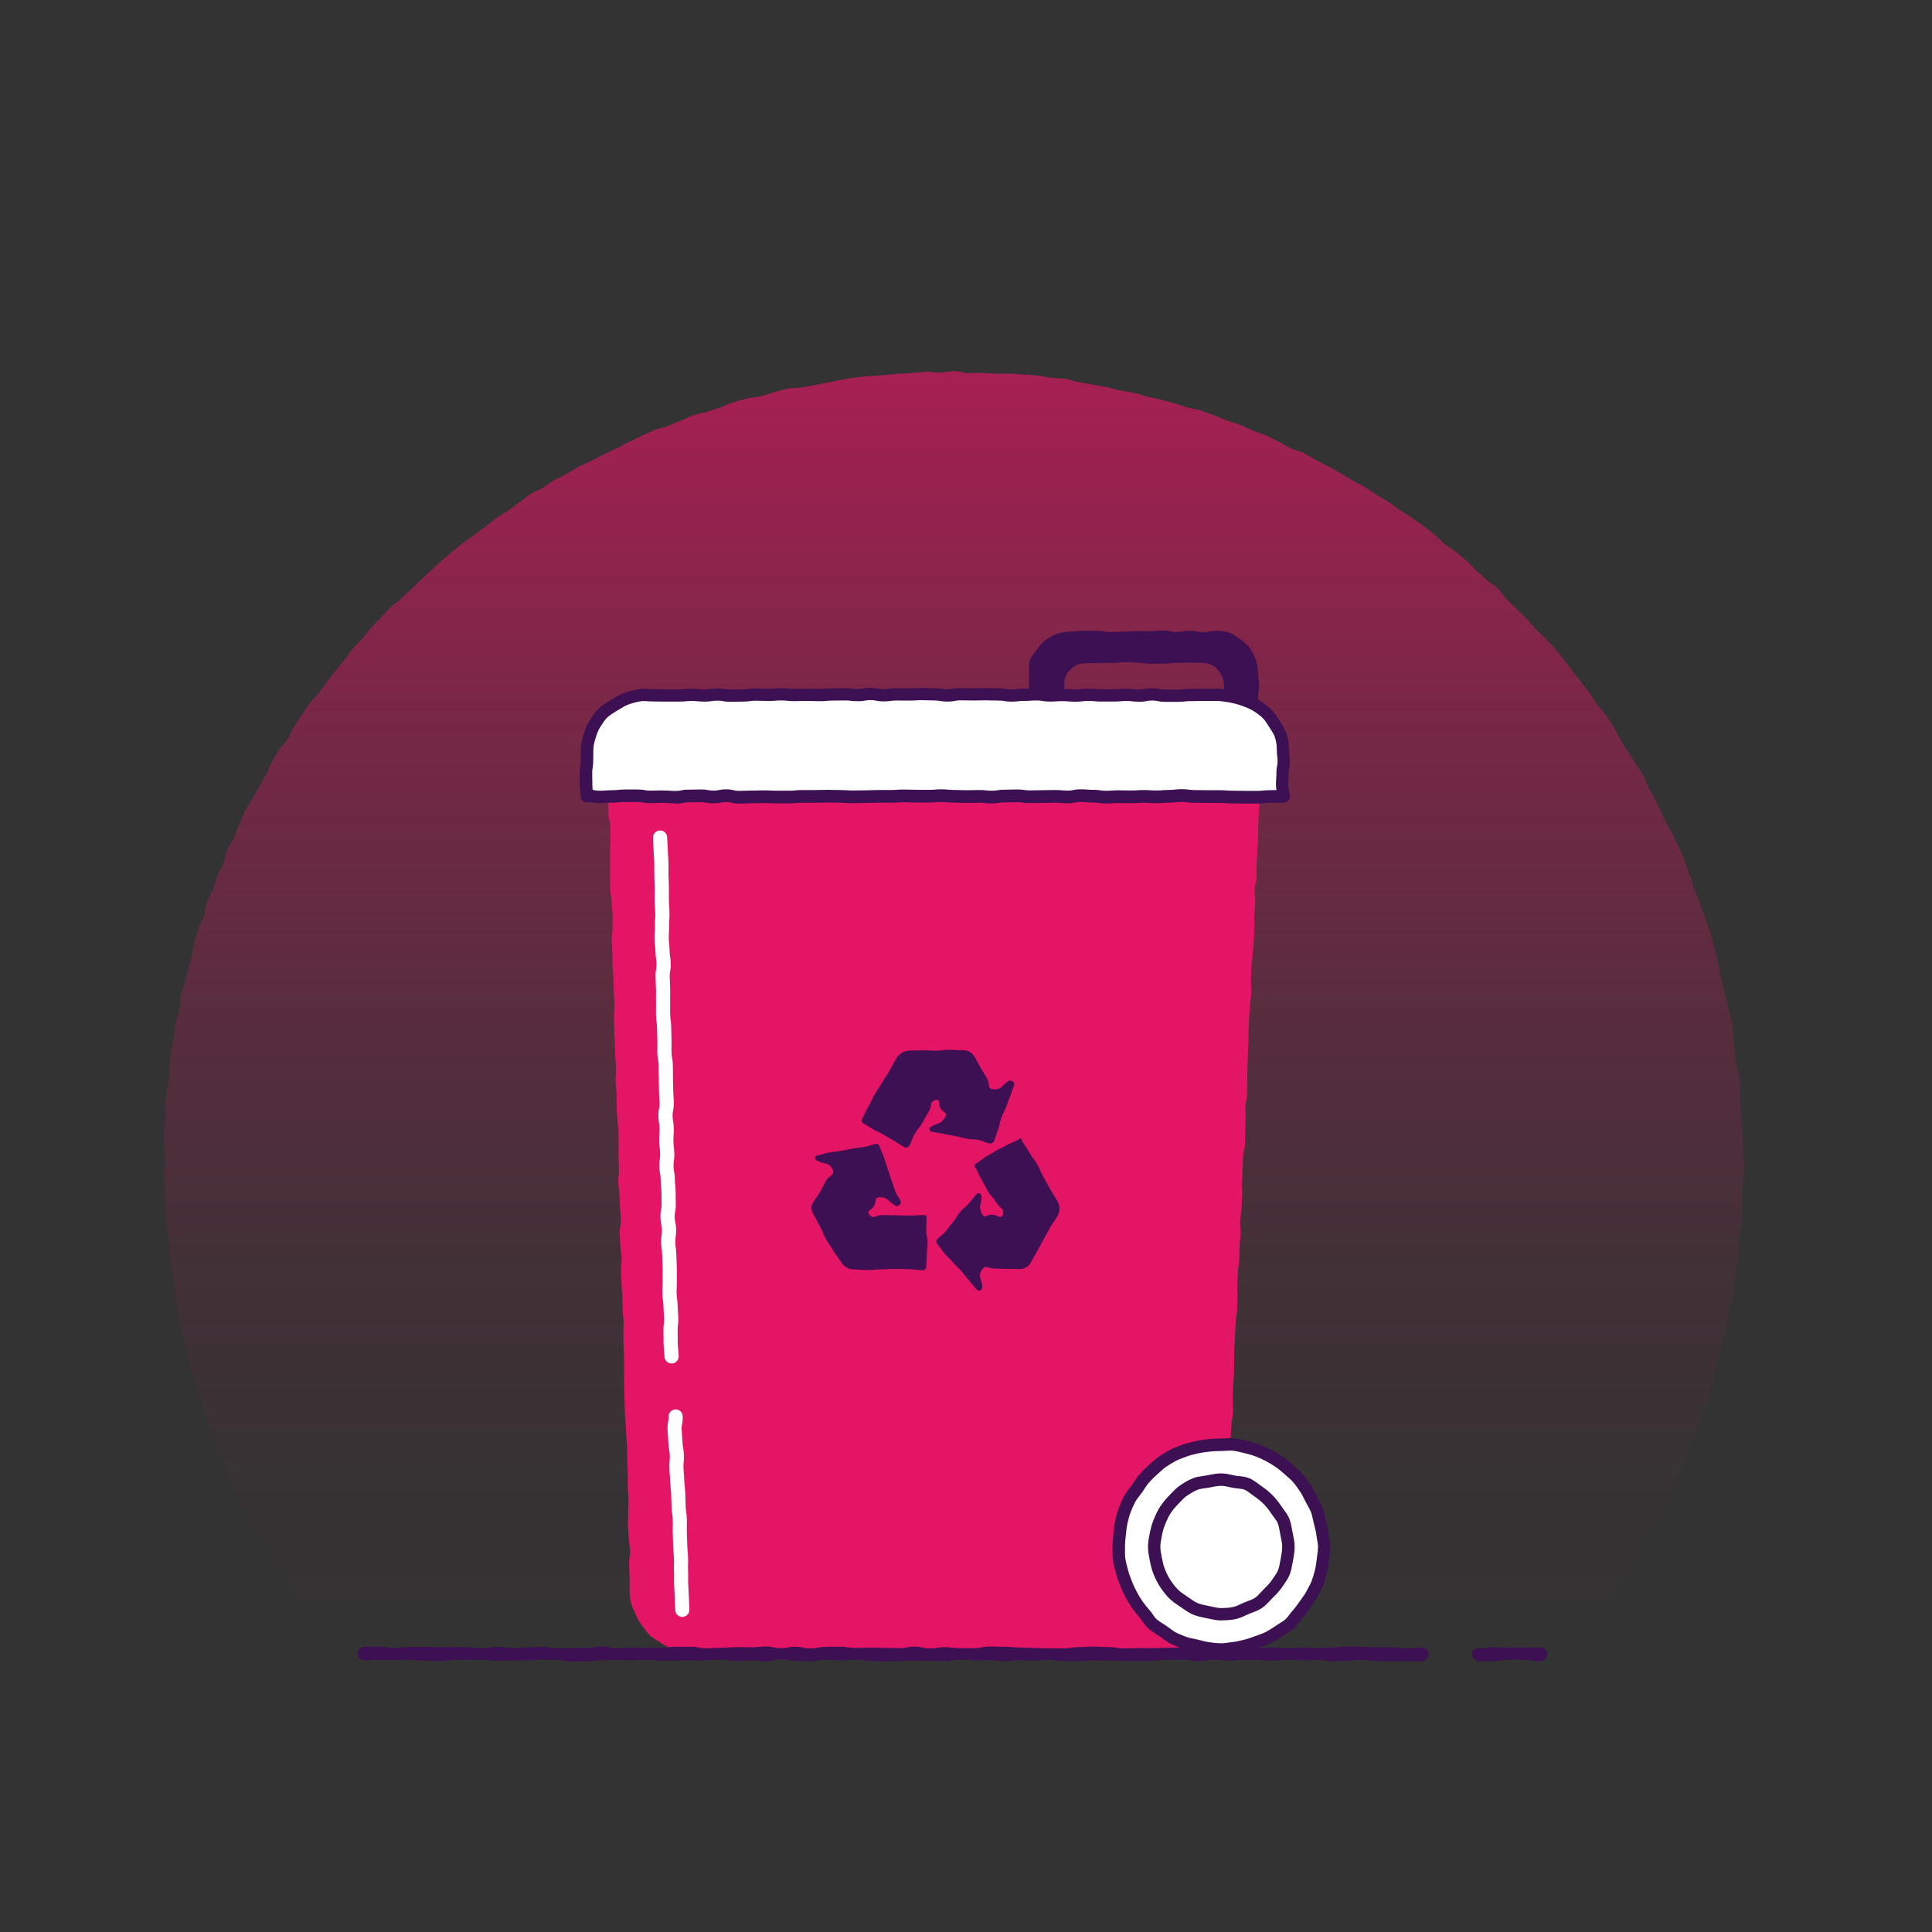
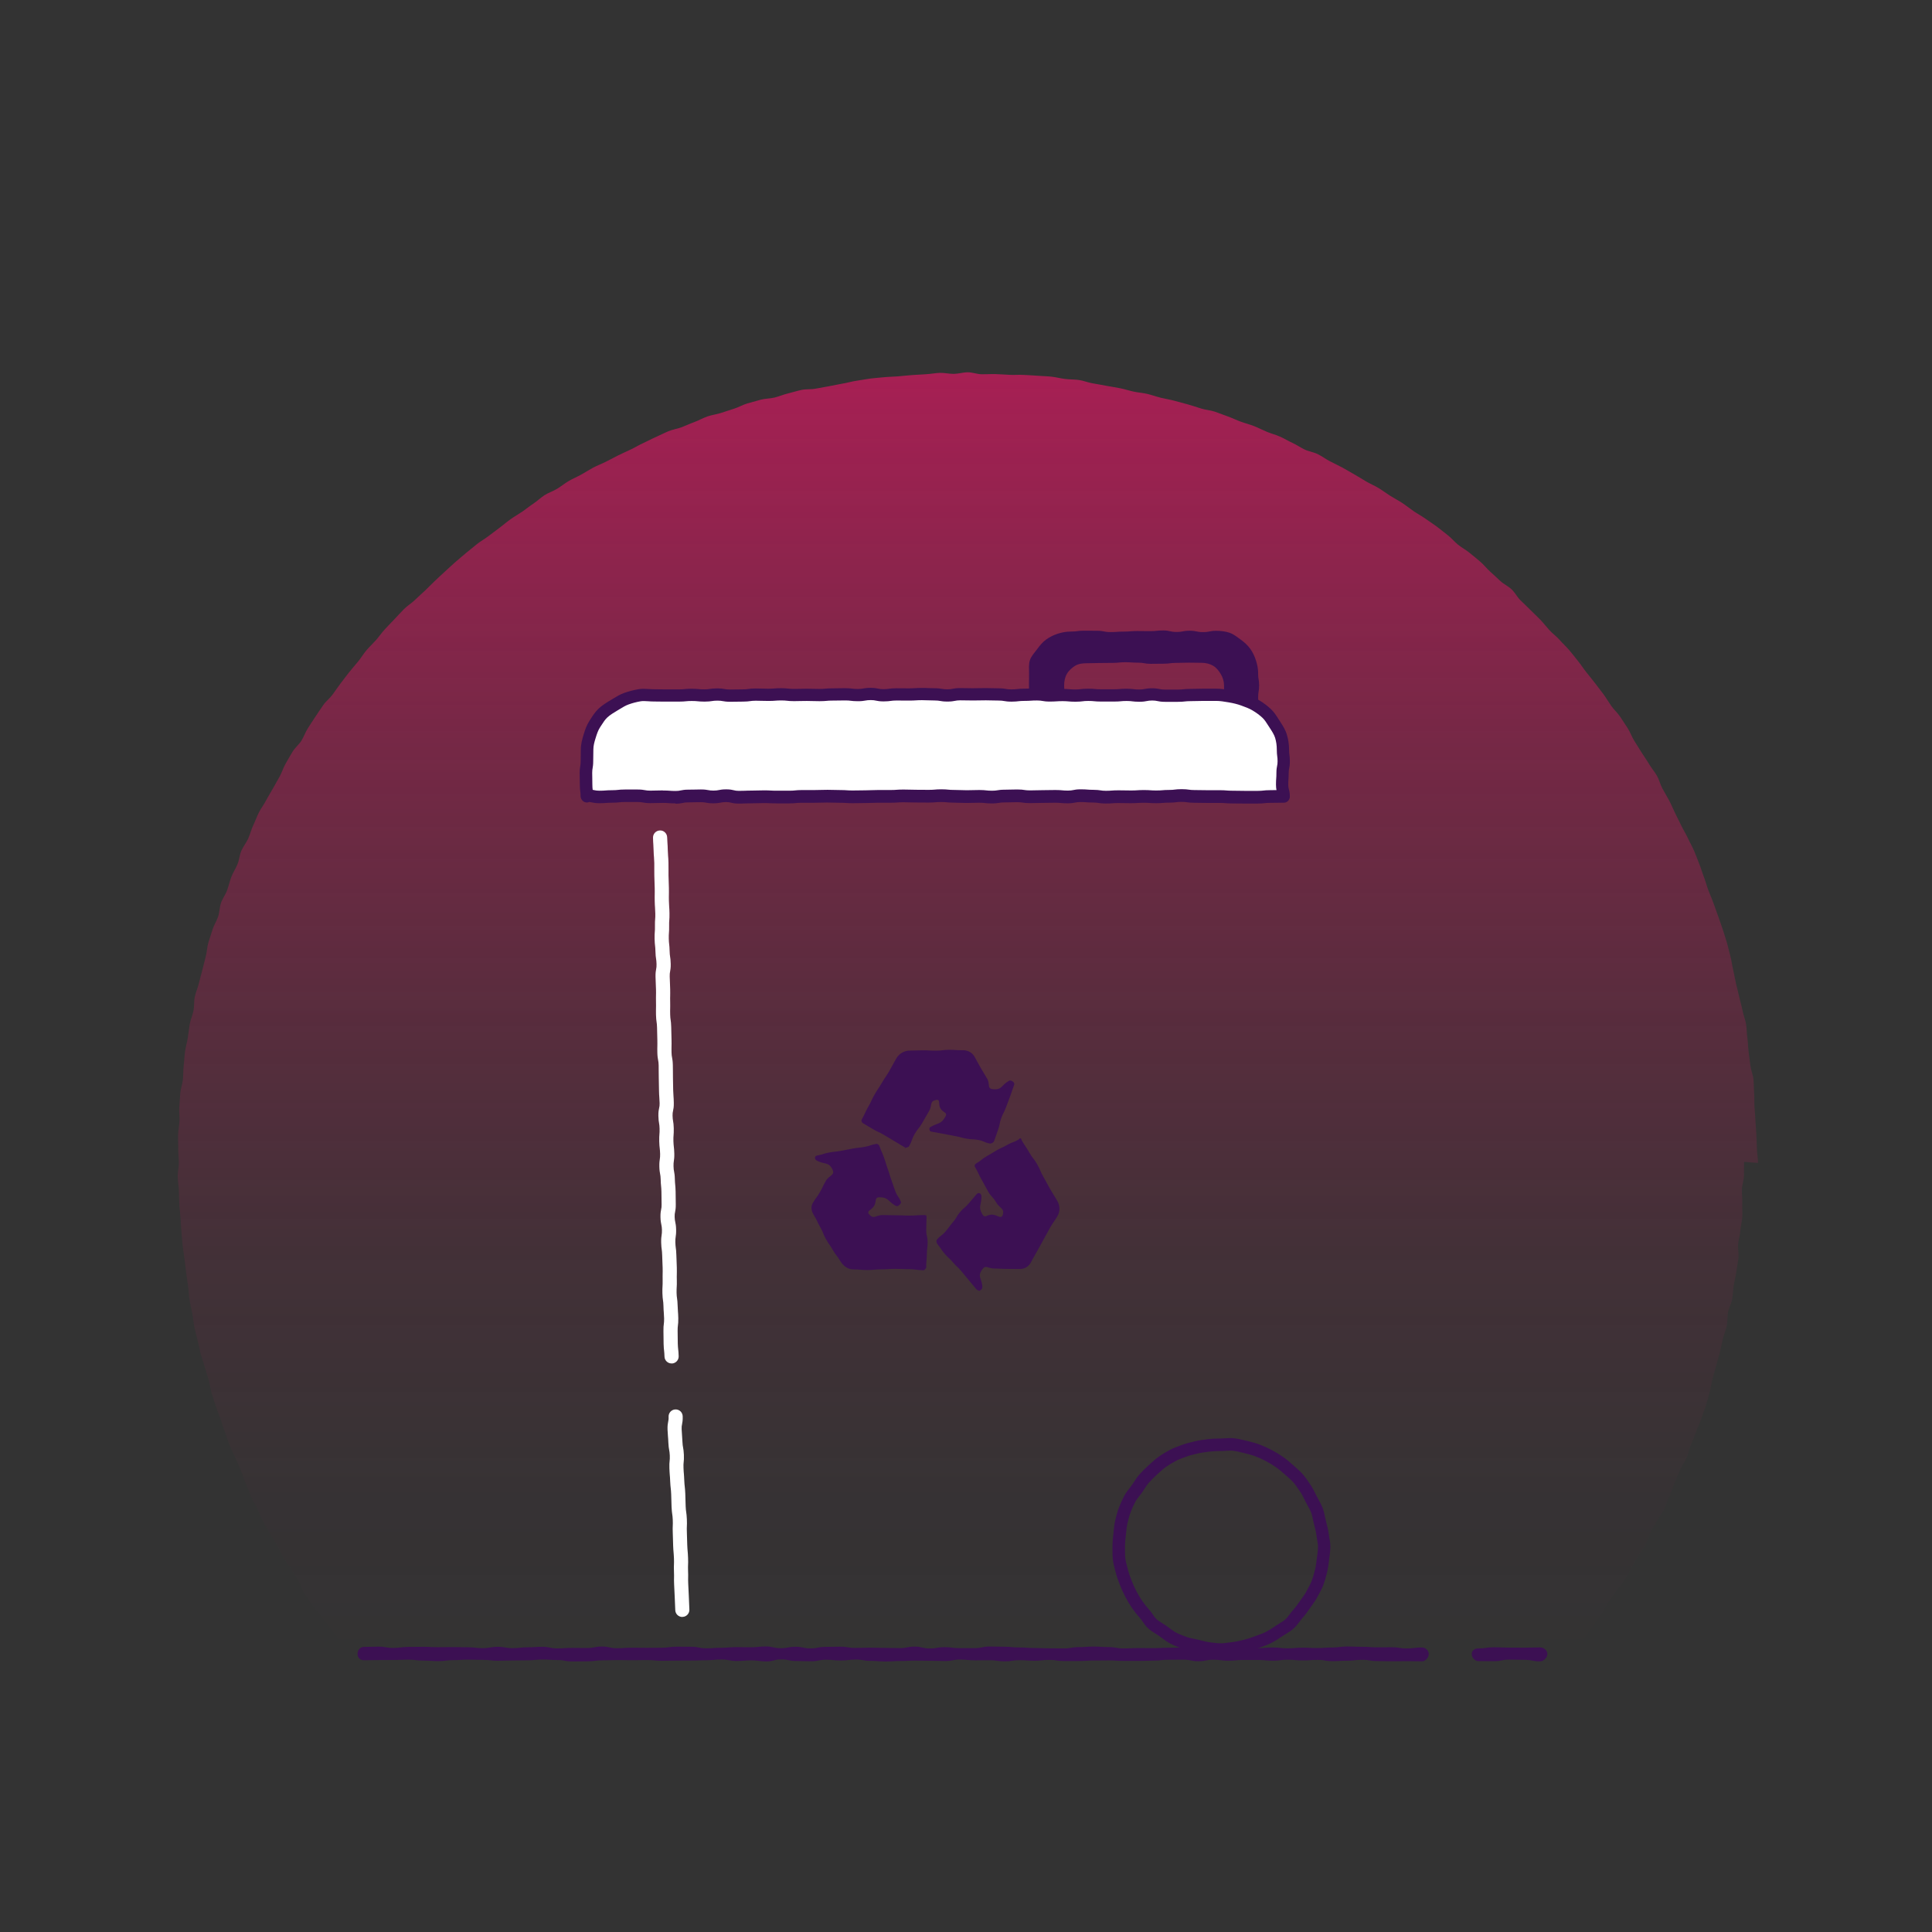
<svg xmlns="http://www.w3.org/2000/svg" viewBox="0 0 500 500">
  <rect x="0" y="0" width="500" height="500" fill="#333333" stroke="none" />
  <defs>
    <linearGradient id="uuid-b09c5604-e70c-4ca0-8ebf-070a84d2cd29" x1="246.87" y1="-6.85" x2="246.87" y2="429.01" gradientUnits="userSpaceOnUse">
      <stop offset="0" stop-color="#e51565" />
      <stop offset=".11" stop-color="#e51565" stop-opacity=".82" />
      <stop offset=".29" stop-color="#e51565" stop-opacity=".58" />
      <stop offset=".46" stop-color="#e51565" stop-opacity=".37" />
      <stop offset=".62" stop-color="#e51565" stop-opacity=".21" />
      <stop offset=".76" stop-color="#e51565" stop-opacity=".09" />
      <stop offset=".9" stop-color="#e51565" stop-opacity=".02" />
      <stop offset="1" stop-color="#e51565" stop-opacity="0" />
    </linearGradient>
  </defs>
  <g id="uuid-b700e231-38d4-4b08-8e41-79ec312d8f07">
-     <path d="m451.36,300.7c0,1.19,0,2.38-.03,3.57s-.48,2.37-.52,3.55.15,2.39.09,3.57c-.06,1.19.08,2.39,0,3.57s-.4,2.36-.5,3.54c-.1,1.19-.46,2.34-.58,3.52s.22,2.42.08,3.6-.37,2.35-.53,3.53-.5,2.33-.68,3.5-.2,2.38-.41,3.55-.84,2.26-1.07,3.43-.1,2.41-.34,3.57-.76,2.27-1.02,3.43-.5,2.32-.79,3.48-.65,2.29-.95,3.43c-.31,1.15-.62,2.29-.94,3.44s-.42,2.36-.76,3.49c-.35,1.14-.6,2.31-.97,3.44s-.8,2.24-1.19,3.37-.92,2.2-1.32,3.32c-.41,1.12-.92,2.2-1.34,3.3-.43,1.11-.66,2.3-1.1,3.4-.45,1.1-1.25,2.06-1.71,3.15s-.9,2.2-1.38,3.28c-.48,1.09-.8,2.25-1.3,3.32s-.81,2.25-1.33,3.32-1.31,2-1.85,3.06-1.25,2.03-1.8,3.08-.73,2.31-1.31,3.35c-.58,1.04-1.37,1.96-1.96,2.99s-1.13,2.09-1.75,3.11c-.61,1.02-1.14,2.09-1.77,3.1s-1.5,1.86-2.15,2.86-1.41,1.92-2.07,2.9c-.67.99-1.07,2.15-1.75,3.12s-1.44,1.89-2.14,2.86-1.33,1.98-2.04,2.92-1.54,1.78-2.27,2.71c-1.77.38-1.8.21-3.61.21s-1.81-.39-3.62-.39c-1.81,0-1.81,0-3.62,0s-1.81.25-3.62.25-1.81.09-3.62.09-1.81-.05-3.62-.05c-1.81,0-1.81-.17-3.62-.17s-1.81.11-3.62.11-1.81.04-3.62.04c-1.81,0-1.81-.18-3.62-.18-1.81,0-1.81-.12-3.62-.12s-1.81.12-3.62.12-1.81.34-3.62.34c-1.81,0-1.81-.3-3.62-.3s-1.81-.04-3.62-.04c-1.81,0-1.81.3-3.62.3-1.81,0-1.81-.37-3.62-.37-1.81,0-1.81.09-3.62.09s-1.81.3-3.62.3c-1.81,0-1.81-.27-3.62-.27-1.81,0-1.81.19-3.62.19s-1.81.09-3.62.09-1.81-.13-3.62-.13-1.81-.02-3.62-.02c-1.81,0-1.81-.18-3.62-.18-1.81,0-1.81.36-3.62.36s-1.81-.04-3.62-.04q-1.81,0-3.62,0c-1.81,0-1.81-.3-3.62-.3s-1.81.03-3.62.03c-1.81,0-1.81.06-3.62.06s-1.81.15-3.62.15c-1.81,0-1.81-.31-3.62-.31s-1.81.41-3.62.41c-1.81,0-1.81-.26-3.62-.26-1.81,0-1.81-.04-3.62-.04-1.81,0-1.81.13-3.61.13-1.81,0-1.81.02-3.61.02-1.81,0-1.81-.1-3.61-.1s-1.81.02-3.62.02c-1.81,0-1.81-.24-3.62-.24s-1.81.3-3.62.3c-1.81,0-1.81-.21-3.62-.21s-1.81-.11-3.62-.11-1.81.11-3.62.11-1.81.02-3.62.02c-1.81,0-1.81.19-3.62.19s-1.81.07-3.62.07c-1.81,0-1.81-.06-3.62-.06s-1.81-.3-3.62-.3-1.81.45-3.62.45-1.81-.2-3.62-.2c-1.81,0-1.81-.09-3.62-.09-1.81,0-1.81.12-3.62.12-1.81,0-1.81-.11-3.62-.11s-1.81-.14-3.62-.14c-1.81,0-1.81.26-3.62.26s-1.81-.21-3.62-.21-1.81-.06-3.62-.06-1.81.07-3.62.07-1.81.06-3.62.06c-1.81,0-1.81-.18-3.62-.18-1.81,0-1.81.15-3.62.15s-1.81.09-3.62.09c-1.81,0-1.81-.17-3.62-.17s-1.81.08-3.62.08-1.81.19-3.62.19-1.81-.1-3.62-.1-1.81.17-3.62.17c-1.81,0-1.81-.29-3.62-.29-1.81,0-1.81.12-3.62.12-1.81,0-1.81-.11-3.62-.11s-1.81.05-3.62.05-1.81-.17-3.62-.17c-1.81,0-1.81.05-3.62.05s-1.81,0-3.62,0-1.81.04-3.62.04c-1.81,0-1.81.33-3.62.33s-1.81-.06-3.62-.06c-1.81,0-1.81-.11-3.62-.11s-1.81.06-3.62.06-1.81-.14-3.63-.14-1.81.15-3.63.15-1.81,0-3.63,0-1.81-.05-3.62-.05-1.81-.25-3.62-.25c-1.81,0-1.81.02-3.63.02-1.82,0-1.82,0-3.63,0-1.82,0-1.81.33-3.58-.05-.73-.94-1.31-1.8-2.03-2.75s-1.47-1.86-2.17-2.82-1.48-1.86-2.16-2.84-1.6-1.79-2.26-2.77-1.32-1.98-1.97-2.98-.92-2.23-1.55-3.24-1.26-2.01-1.87-3.03-1.41-1.93-2-2.96-1.03-2.15-1.6-3.19-1.31-1.99-1.87-3.04-1.2-2.06-1.74-3.11c-.54-1.06-.98-2.17-1.5-3.24-.52-1.07-1.13-2.1-1.63-3.17s-.86-2.22-1.34-3.31-.79-2.24-1.26-3.34-.97-2.17-1.41-3.27-1.07-2.13-1.5-3.24c-.43-1.11-.79-2.24-1.19-3.36-.41-1.12-.77-2.25-1.16-3.37-.39-1.12-.85-2.22-1.22-3.35s-.76-2.25-1.11-3.39-.44-2.35-.76-3.49-.73-2.26-1.04-3.41-.76-2.26-1.05-3.41-.54-2.31-.81-3.47-.61-2.3-.85-3.47-.3-2.36-.53-3.53-.51-2.32-.72-3.49c-.2-1.17-.19-2.38-.37-3.55-.18-1.17-.34-2.35-.5-3.53-.16-1.18-.29-2.35-.43-3.54s-.37-2.35-.49-3.53-.22-2.36-.32-3.55c-.1-1.18-.14-2.37-.22-3.56s-.26-2.36-.32-3.55-.07-2.37-.11-3.56-.28-2.37-.3-3.56.29-2.38.29-3.57-.17-2.41-.15-3.61-.09-2.41-.05-3.61.3-2.4.37-3.6c.06-1.2-.14-2.42-.05-3.62s.15-2.41.25-3.6.56-2.37.68-3.56.06-2.42.21-3.61.17-2.41.34-3.6.52-2.36.71-3.54.3-2.39.51-3.57c.21-1.19.74-2.31.97-3.49s.09-2.44.34-3.61.78-2.29,1.05-3.46.62-2.32.91-3.49c.29-1.17.57-2.34.88-3.5s.33-2.41.67-3.56.75-2.29,1.1-3.44,1.07-2.18,1.44-3.33.35-2.42.75-3.56,1.17-2.14,1.58-3.27.66-2.32,1.09-3.44c.44-1.12,1.12-2.14,1.58-3.25s.52-2.39,1-3.49,1.28-2.07,1.77-3.16c.5-1.1.77-2.29,1.29-3.38s.92-2.23,1.45-3.31,1.3-2.04,1.85-3.11,1.22-2.07,1.8-3.13,1.17-2.1,1.76-3.14.91-2.25,1.52-3.29,1.19-2.09,1.82-3.12,1.63-1.82,2.28-2.83c.64-1.02,1.01-2.21,1.67-3.22s1.29-2.04,1.97-3.03,1.33-2.01,2.02-2.99,1.7-1.74,2.41-2.71,1.37-1.97,2.1-2.93c.73-.95,1.45-1.92,2.2-2.86s1.54-1.84,2.31-2.77,1.37-1.99,2.15-2.9,1.67-1.73,2.47-2.63c.8-.9,1.48-1.91,2.29-2.8s1.67-1.74,2.49-2.61,1.63-1.77,2.48-2.63,1.92-1.48,2.78-2.32,1.77-1.62,2.65-2.45,1.69-1.71,2.57-2.52,1.73-1.66,2.64-2.46c.9-.8,1.75-1.65,2.67-2.43s1.82-1.58,2.75-2.34c.93-.76,1.86-1.53,2.8-2.28s2.01-1.32,2.97-2.06,1.91-1.45,2.88-2.17,1.87-1.51,2.85-2.21,2.04-1.28,3.03-1.96,1.92-1.45,2.92-2.11,1.87-1.54,2.89-2.18c1.01-.64,2.2-1.01,3.23-1.64,1.03-.63,1.96-1.4,3-2.01,1.04-.61,2.16-1.06,3.21-1.65s2.06-1.24,3.12-1.81c1.06-.57,2.2-.97,3.27-1.52s2.13-1.11,3.2-1.65c1.08-.53,2.17-1.02,3.26-1.53s2.11-1.16,3.21-1.65,2.15-1.09,3.25-1.56,2.17-1.06,3.28-1.51c1.11-.46,2.34-.62,3.46-1.05s2.21-.95,3.34-1.36c1.13-.42,2.18-1.04,3.32-1.43s2.36-.52,3.5-.9,2.28-.75,3.43-1.11,2.21-1.01,3.37-1.34c1.15-.33,2.32-.66,3.48-.97s2.41-.27,3.58-.56,2.28-.78,3.46-1.06,2.32-.66,3.5-.91,2.44-.09,3.62-.32c1.18-.23,2.36-.43,3.55-.64s2.35-.5,3.54-.69,2.35-.56,3.54-.72,2.37-.42,3.57-.57,2.39-.23,3.59-.35,2.4-.11,3.6-.22,2.39-.24,3.59-.33c1.2-.08,2.4-.16,3.6-.22,1.2-.06,2.39-.31,3.6-.35,1.2-.04,2.41.28,3.62.26,1.2-.02,2.4-.41,3.61-.41s2.4.49,3.6.51,2.41-.08,3.61-.04,2.4.12,3.6.19,2.41-.06,3.61.02c1.2.08,2.41.1,3.6.21s2.41.11,3.6.24c1.2.13,2.37.45,3.57.6s2.42.1,3.61.27,2.33.67,3.52.86c1.19.19,2.37.43,3.55.64,1.19.21,2.37.4,3.55.63s2.33.62,3.5.87c1.18.25,2.39.32,3.56.6s2.31.7,3.47.99c1.17.29,2.36.46,3.52.78s2.33.61,3.48.94,2.3.71,3.44,1.07,2.39.43,3.53.81,2.26.84,3.39,1.24,2.22.95,3.35,1.36,2.31.7,3.43,1.14,2.19,1.01,3.3,1.47,2.29.76,3.39,1.24,2.13,1.13,3.23,1.63c1.1.5,2.09,1.21,3.17,1.72s2.35.67,3.42,1.21c1.08.53,2.05,1.28,3.12,1.83s2.16,1.06,3.22,1.63c1.06.57,2.09,1.2,3.13,1.79,1.05.59,2.06,1.24,3.1,1.85s2.17,1.06,3.19,1.69c1.03.63,1.99,1.36,3,2s2.1,1.19,3.1,1.85c1,.66,1.94,1.43,2.93,2.11s2.07,1.24,3.05,1.94,2,1.35,2.96,2.06,1.88,1.5,2.84,2.23c.95.73,1.72,1.71,2.66,2.46s2.03,1.32,2.95,2.08c.93.76,1.87,1.52,2.78,2.3s1.65,1.76,2.55,2.56,1.76,1.63,2.65,2.45c.89.81,2.05,1.33,2.92,2.16s1.43,1.98,2.29,2.82c.86.84,1.73,1.66,2.58,2.52s1.74,1.66,2.57,2.53c.83.87,1.56,1.83,2.37,2.71s1.82,1.6,2.61,2.5,1.69,1.72,2.47,2.63,1.51,1.88,2.27,2.81,1.4,1.96,2.15,2.9,1.52,1.87,2.25,2.82,1.47,1.9,2.19,2.87c.71.97,1.31,2.02,2,3s1.62,1.8,2.3,2.8,1.32,2.02,1.98,3.02,1.04,2.19,1.68,3.21,1.28,2.03,1.91,3.06,1.35,1.99,1.96,3.03c.61,1.04,1.43,1.95,2.02,3,.59,1.05.86,2.27,1.43,3.33s1.21,2.08,1.77,3.14,1,2.19,1.53,3.26c.53,1.08,1.08,2.14,1.6,3.23s1.19,2.1,1.68,3.19c.49,1.09,1.11,2.14,1.59,3.24s.87,2.24,1.33,3.36.77,2.28,1.21,3.4.72,2.3,1.14,3.42.94,2.22,1.33,3.35.84,2.25,1.22,3.4.83,2.26,1.19,3.41.75,2.29,1.08,3.44.59,2.33.9,3.5.43,2.37.72,3.54.45,2.36.73,3.53c.27,1.17.6,2.32.85,3.5s.62,2.32.85,3.51.7,2.32.91,3.5c.21,1.18.15,2.41.34,3.6s.16,2.4.33,3.6c.17,1.19.31,2.38.46,3.57s.67,2.34.79,3.54.07,2.41.18,3.61c.1,1.2,0,2.41.09,3.61s.19,2.39.25,3.6.19,2.39.23,3.6.13,2.4.15,3.6c.02,1.2.28,2.4.28,3.61Z" fill="url(#uuid-b09c5604-e70c-4ca0-8ebf-070a84d2cd29)" />
+     <path d="m451.36,300.7c0,1.19,0,2.38-.03,3.57s-.48,2.37-.52,3.55.15,2.39.09,3.57c-.06,1.19.08,2.39,0,3.57s-.4,2.36-.5,3.54c-.1,1.19-.46,2.34-.58,3.52s.22,2.42.08,3.6-.37,2.35-.53,3.53-.5,2.33-.68,3.5-.2,2.38-.41,3.55-.84,2.26-1.07,3.43-.1,2.41-.34,3.57-.76,2.27-1.02,3.43-.5,2.32-.79,3.48-.65,2.29-.95,3.43c-.31,1.15-.62,2.29-.94,3.44s-.42,2.36-.76,3.49c-.35,1.14-.6,2.31-.97,3.44s-.8,2.24-1.19,3.37-.92,2.2-1.32,3.32c-.41,1.12-.92,2.2-1.34,3.3-.43,1.11-.66,2.3-1.1,3.4-.45,1.1-1.25,2.06-1.71,3.15s-.9,2.2-1.38,3.28c-.48,1.09-.8,2.25-1.3,3.32s-.81,2.25-1.33,3.32-1.31,2-1.85,3.06-1.25,2.03-1.8,3.08-.73,2.31-1.31,3.35c-.58,1.04-1.37,1.96-1.96,2.99s-1.13,2.09-1.75,3.11c-.61,1.02-1.14,2.09-1.77,3.1s-1.5,1.86-2.15,2.86-1.41,1.92-2.07,2.9c-.67.99-1.07,2.15-1.75,3.12s-1.44,1.89-2.14,2.86-1.33,1.98-2.04,2.92-1.54,1.78-2.27,2.71c-1.77.38-1.8.21-3.61.21s-1.81-.39-3.62-.39c-1.81,0-1.81,0-3.62,0s-1.81.25-3.62.25-1.81.09-3.62.09-1.81-.05-3.62-.05c-1.81,0-1.81-.17-3.62-.17s-1.81.11-3.62.11-1.81.04-3.62.04c-1.81,0-1.81-.18-3.62-.18-1.81,0-1.81-.12-3.62-.12s-1.81.12-3.62.12-1.81.34-3.62.34c-1.81,0-1.81-.3-3.62-.3s-1.81-.04-3.62-.04c-1.81,0-1.81.3-3.62.3-1.81,0-1.81-.37-3.62-.37-1.81,0-1.81.09-3.62.09s-1.81.3-3.62.3c-1.81,0-1.81-.27-3.62-.27-1.81,0-1.81.19-3.62.19s-1.81.09-3.62.09-1.81-.13-3.62-.13-1.81-.02-3.62-.02c-1.81,0-1.81-.18-3.62-.18-1.81,0-1.81.36-3.62.36s-1.81-.04-3.62-.04q-1.81,0-3.62,0c-1.81,0-1.81-.3-3.62-.3s-1.81.03-3.62.03c-1.81,0-1.81.06-3.62.06s-1.81.15-3.62.15s-1.81.41-3.62.41c-1.81,0-1.81-.26-3.62-.26-1.81,0-1.81-.04-3.62-.04-1.81,0-1.81.13-3.61.13-1.81,0-1.81.02-3.61.02-1.81,0-1.81-.1-3.61-.1s-1.81.02-3.62.02c-1.81,0-1.81-.24-3.62-.24s-1.81.3-3.62.3c-1.81,0-1.81-.21-3.62-.21s-1.81-.11-3.62-.11-1.81.11-3.62.11-1.81.02-3.62.02c-1.81,0-1.81.19-3.62.19s-1.81.07-3.62.07c-1.81,0-1.81-.06-3.62-.06s-1.81-.3-3.62-.3-1.81.45-3.62.45-1.81-.2-3.62-.2c-1.81,0-1.81-.09-3.62-.09-1.81,0-1.81.12-3.62.12-1.81,0-1.81-.11-3.62-.11s-1.81-.14-3.62-.14c-1.81,0-1.81.26-3.62.26s-1.81-.21-3.62-.21-1.81-.06-3.62-.06-1.81.07-3.62.07-1.81.06-3.62.06c-1.81,0-1.81-.18-3.62-.18-1.81,0-1.81.15-3.62.15s-1.81.09-3.62.09c-1.81,0-1.81-.17-3.62-.17s-1.81.08-3.62.08-1.81.19-3.62.19-1.81-.1-3.62-.1-1.81.17-3.62.17c-1.81,0-1.81-.29-3.62-.29-1.81,0-1.81.12-3.62.12-1.81,0-1.81-.11-3.62-.11s-1.81.05-3.62.05-1.81-.17-3.62-.17c-1.81,0-1.81.05-3.62.05s-1.81,0-3.62,0-1.81.04-3.62.04c-1.81,0-1.81.33-3.62.33s-1.81-.06-3.62-.06c-1.81,0-1.81-.11-3.62-.11s-1.81.06-3.62.06-1.81-.14-3.63-.14-1.81.15-3.63.15-1.81,0-3.63,0-1.81-.05-3.62-.05-1.81-.25-3.62-.25c-1.81,0-1.81.02-3.63.02-1.82,0-1.82,0-3.63,0-1.82,0-1.81.33-3.58-.05-.73-.94-1.31-1.8-2.03-2.75s-1.47-1.86-2.17-2.82-1.48-1.86-2.16-2.84-1.6-1.79-2.26-2.77-1.32-1.98-1.97-2.98-.92-2.23-1.55-3.24-1.26-2.01-1.87-3.03-1.41-1.93-2-2.96-1.03-2.15-1.6-3.19-1.31-1.99-1.87-3.04-1.2-2.06-1.74-3.11c-.54-1.06-.98-2.17-1.5-3.24-.52-1.07-1.13-2.1-1.63-3.17s-.86-2.22-1.34-3.31-.79-2.24-1.26-3.34-.97-2.17-1.41-3.27-1.07-2.13-1.5-3.24c-.43-1.11-.79-2.24-1.19-3.36-.41-1.12-.77-2.25-1.16-3.37-.39-1.12-.85-2.22-1.22-3.35s-.76-2.25-1.11-3.39-.44-2.35-.76-3.49-.73-2.26-1.04-3.41-.76-2.26-1.05-3.41-.54-2.31-.81-3.47-.61-2.3-.85-3.47-.3-2.36-.53-3.53-.51-2.32-.72-3.49c-.2-1.17-.19-2.38-.37-3.55-.18-1.17-.34-2.35-.5-3.53-.16-1.18-.29-2.35-.43-3.54s-.37-2.35-.49-3.53-.22-2.36-.32-3.55c-.1-1.18-.14-2.37-.22-3.56s-.26-2.36-.32-3.55-.07-2.37-.11-3.56-.28-2.37-.3-3.56.29-2.38.29-3.57-.17-2.41-.15-3.61-.09-2.41-.05-3.61.3-2.4.37-3.6c.06-1.2-.14-2.42-.05-3.62s.15-2.41.25-3.6.56-2.37.68-3.56.06-2.42.21-3.61.17-2.41.34-3.6.52-2.36.71-3.54.3-2.39.51-3.57c.21-1.19.74-2.31.97-3.49s.09-2.44.34-3.61.78-2.29,1.05-3.46.62-2.32.91-3.49c.29-1.17.57-2.34.88-3.5s.33-2.41.67-3.56.75-2.29,1.1-3.44,1.07-2.18,1.44-3.33.35-2.42.75-3.56,1.17-2.14,1.58-3.27.66-2.32,1.09-3.44c.44-1.12,1.12-2.14,1.58-3.25s.52-2.39,1-3.49,1.28-2.07,1.77-3.16c.5-1.1.77-2.29,1.29-3.38s.92-2.23,1.45-3.31,1.3-2.04,1.85-3.11,1.22-2.07,1.8-3.13,1.17-2.1,1.76-3.14.91-2.25,1.52-3.29,1.19-2.09,1.82-3.12,1.63-1.82,2.28-2.83c.64-1.02,1.01-2.21,1.67-3.22s1.29-2.04,1.97-3.03,1.33-2.01,2.02-2.99,1.7-1.74,2.41-2.71,1.37-1.97,2.1-2.93c.73-.95,1.45-1.92,2.2-2.86s1.54-1.84,2.31-2.77,1.37-1.99,2.15-2.9,1.67-1.73,2.47-2.63c.8-.9,1.48-1.91,2.29-2.8s1.67-1.74,2.49-2.61,1.63-1.77,2.48-2.63,1.92-1.48,2.78-2.32,1.77-1.62,2.65-2.45,1.69-1.71,2.57-2.52,1.73-1.66,2.64-2.46c.9-.8,1.75-1.65,2.67-2.43s1.82-1.58,2.75-2.34c.93-.76,1.86-1.53,2.8-2.28s2.01-1.32,2.97-2.06,1.91-1.45,2.88-2.17,1.87-1.51,2.85-2.21,2.04-1.28,3.03-1.96,1.92-1.45,2.92-2.11,1.87-1.54,2.89-2.18c1.01-.64,2.2-1.01,3.23-1.64,1.03-.63,1.96-1.4,3-2.01,1.04-.61,2.16-1.06,3.21-1.65s2.06-1.24,3.12-1.81c1.06-.57,2.2-.97,3.27-1.52s2.13-1.11,3.2-1.65c1.08-.53,2.17-1.02,3.26-1.53s2.11-1.16,3.21-1.65,2.15-1.09,3.25-1.56,2.17-1.06,3.28-1.51c1.11-.46,2.34-.62,3.46-1.05s2.21-.95,3.34-1.36c1.13-.42,2.18-1.04,3.32-1.43s2.36-.52,3.5-.9,2.28-.75,3.43-1.11,2.21-1.01,3.37-1.34c1.15-.33,2.32-.66,3.48-.97s2.41-.27,3.58-.56,2.28-.78,3.46-1.06,2.32-.66,3.5-.91,2.44-.09,3.62-.32c1.18-.23,2.36-.43,3.55-.64s2.35-.5,3.54-.69,2.35-.56,3.54-.72,2.37-.42,3.57-.57,2.39-.23,3.59-.35,2.4-.11,3.6-.22,2.39-.24,3.59-.33c1.2-.08,2.4-.16,3.6-.22,1.2-.06,2.39-.31,3.6-.35,1.2-.04,2.41.28,3.62.26,1.2-.02,2.4-.41,3.61-.41s2.4.49,3.6.51,2.41-.08,3.61-.04,2.4.12,3.6.19,2.41-.06,3.61.02c1.2.08,2.41.1,3.6.21s2.41.11,3.6.24c1.2.13,2.37.45,3.57.6s2.42.1,3.61.27,2.33.67,3.52.86c1.19.19,2.37.43,3.55.64,1.19.21,2.37.4,3.55.63s2.33.62,3.5.87c1.18.25,2.39.32,3.56.6s2.31.7,3.47.99c1.17.29,2.36.46,3.52.78s2.33.61,3.48.94,2.3.71,3.44,1.07,2.39.43,3.53.81,2.26.84,3.39,1.24,2.22.95,3.35,1.36,2.31.7,3.43,1.14,2.19,1.01,3.3,1.47,2.29.76,3.39,1.24,2.13,1.13,3.23,1.63c1.1.5,2.09,1.21,3.17,1.72s2.35.67,3.42,1.21c1.08.53,2.05,1.28,3.12,1.83s2.16,1.06,3.22,1.63c1.06.57,2.09,1.2,3.13,1.79,1.05.59,2.06,1.24,3.1,1.85s2.17,1.06,3.19,1.69c1.03.63,1.99,1.36,3,2s2.1,1.19,3.1,1.85c1,.66,1.94,1.43,2.93,2.11s2.07,1.24,3.05,1.94,2,1.35,2.96,2.06,1.88,1.5,2.84,2.23c.95.73,1.72,1.71,2.66,2.46s2.03,1.32,2.95,2.08c.93.76,1.87,1.52,2.78,2.3s1.65,1.76,2.55,2.56,1.76,1.63,2.65,2.45c.89.81,2.05,1.33,2.92,2.16s1.43,1.98,2.29,2.82c.86.84,1.73,1.66,2.58,2.52s1.74,1.66,2.57,2.53c.83.87,1.56,1.83,2.37,2.71s1.82,1.6,2.61,2.5,1.69,1.72,2.47,2.63,1.51,1.88,2.27,2.81,1.4,1.96,2.15,2.9,1.52,1.87,2.25,2.82,1.47,1.9,2.19,2.87c.71.97,1.31,2.02,2,3s1.62,1.8,2.3,2.8,1.32,2.02,1.98,3.02,1.04,2.19,1.68,3.21,1.28,2.03,1.91,3.06,1.35,1.99,1.96,3.03c.61,1.04,1.43,1.95,2.02,3,.59,1.05.86,2.27,1.43,3.33s1.21,2.08,1.77,3.14,1,2.19,1.53,3.26c.53,1.08,1.08,2.14,1.6,3.23s1.19,2.1,1.68,3.19c.49,1.09,1.11,2.14,1.59,3.24s.87,2.24,1.33,3.36.77,2.28,1.21,3.4.72,2.3,1.14,3.42.94,2.22,1.33,3.35.84,2.25,1.22,3.4.83,2.26,1.19,3.41.75,2.29,1.08,3.44.59,2.33.9,3.5.43,2.37.72,3.54.45,2.36.73,3.53c.27,1.17.6,2.32.85,3.5s.62,2.32.85,3.51.7,2.32.91,3.5c.21,1.18.15,2.41.34,3.6s.16,2.4.33,3.6c.17,1.19.31,2.38.46,3.57s.67,2.34.79,3.54.07,2.41.18,3.61c.1,1.2,0,2.41.09,3.61s.19,2.39.25,3.6.19,2.39.23,3.6.13,2.4.15,3.6c.02,1.2.28,2.4.28,3.61Z" fill="url(#uuid-b09c5604-e70c-4ca0-8ebf-070a84d2cd29)" />
  </g>
  <g id="uuid-02c0ec17-d453-47d2-8deb-d061b15f2f57">
-     <path d="m157.08,193.98c-1.16,1.17.34,1.75.38,3.39s-.36,1.66-.32,3.3c.04,1.65.34,1.64.38,3.28.04,1.65-.17,1.65-.13,3.3s.05,1.65.09,3.29c.04,1.65.4,1.64.45,3.28s0,1.65.04,3.29c.04,1.65-.11,1.65-.07,3.3.04,1.65-.08,1.65-.03,3.29.04,1.65-.03,1.65.02,3.29s.02,1.65.06,3.29.34,1.64.38,3.28c.04,1.64.17,1.64.21,3.28s-.07,1.65-.02,3.29-.26,1.65-.21,3.29.12,1.64.17,3.28c.04,1.64.03,1.64.07,3.29s.14,1.64.19,3.29.09,1.65.13,3.29c.04,1.65.12,1.64.17,3.29s-.2,1.65-.15,3.3.06,1.64.11,3.29.07,1.64.11,3.29.05,1.64.1,3.29.18,1.64.22,3.29-.14,1.65-.1,3.3c.04,1.65.2,1.64.24,3.29s-.04,1.65,0,3.29c.04,1.64.16,1.64.21,3.29s.27,1.64.31,3.28c.04,1.65-.02,1.65.02,3.29s-.07,1.65-.03,3.3.06,1.65.11,3.29-.22,1.65-.18,3.3.27,1.64.31,3.28.11,1.64.16,3.29.17,1.64.22,3.29-.37,1.66-.32,3.3c.04,1.65.11,1.64.16,3.29.04,1.65.28,1.64.32,3.29.04,1.65-.19,1.65-.15,3.3.04,1.65.11,1.64.15,3.29s.17,1.64.21,3.29.01,1.65.06,3.3.22,1.64.26,3.29-.09,1.65-.05,3.3,0,1.65.05,3.29c.04,1.65.12,1.65.17,3.29.04,1.65-.09,1.65-.04,3.3s-.06,1.65-.01,3.29.07,1.64.11,3.29.05,1.65.09,3.29.16,1.64.21,3.29.13,1.65.18,3.29.16,1.64.2,3.29c.04,1.65,0,1.65.04,3.3s.08,1.65.12,3.29-.03,1.65.01,3.3c.04,1.65.13,1.65.18,3.29.04,1.65-.11,1.65-.07,3.3s-.11,1.65-.07,3.3.19,1.64.24,3.29.25,1.64.3,3.29c.04,1.65-.29,1.66-.25,3.31.05,1.65.1,1.65.14,3.3s-.04,1.65,0,3.31c.03,1.12.09,2.26.33,3.32s.78,2.1,1.22,3.1.99,1.98,1.62,2.88,1.3,1.8,2.09,2.57,1.81,1.25,2.73,1.86c.92.6,1.85,1.14,2.88,1.56s2.04.74,3.14.95c1.06.21,2.14.22,3.27.22,1.66,0,1.66.39,3.31.39s1.66-.24,3.31-.24,1.66.16,3.31.16,1.66-.16,3.31-.16,1.66.27,3.31.27,1.66-.27,3.31-.27,1.66-.14,3.31-.14,1.66.03,3.31.03,1.66.37,3.31.37,1.66-.32,3.31-.32,1.66.27,3.31.27,1.66-.19,3.32-.19,1.66-.04,3.31-.04,1.66.08,3.31.08,1.66.13,3.31.13,1.66-.2,3.32-.2,1.66-.1,3.31-.1,1.66.24,3.31.24,1.66.04,3.32.04,1.66-.16,3.31-.16,1.66-.06,3.32-.06,1.66.02,3.31.02,1.66.14,3.32.14,1.66,0,3.32,0,1.65-.18,3.31-.18,1.66.36,3.31.36,1.66-.06,3.32-.06,1.66-.23,3.31-.23,1.66.02,3.32.02,1.66.07,3.31.07,1.66,0,3.32,0,1.66.03,3.32.03,1.66-.06,3.32-.06,1.66-.13,3.32-.13,1.66.2,3.32.2,1.66.04,3.31.04,1.66.01,3.32.01,1.66.05,3.32.05,1.66-.3,3.32-.3,1.66.07,3.33.07,2.08,1.18,3.29.04.04-1.61.11-3.26c.07-1.65.05-1.65.12-3.3s.26-1.64.33-3.29.05-1.65.12-3.29.21-1.64.28-3.29c.07-1.65-.03-1.65.04-3.3s.18-1.64.25-3.29-.24-1.66-.16-3.31c.07-1.65.03-1.65.1-3.3.07-1.65.19-1.64.27-3.29.07-1.65-.02-1.65.05-3.3.07-1.65.21-1.64.28-3.29.07-1.65-.01-1.65.06-3.3.07-1.65.12-1.65.19-3.29s.24-1.64.32-3.29-.06-1.65.02-3.3c.07-1.65-.05-1.65.02-3.3.07-1.64.12-1.64.19-3.29s.35-1.63.42-3.28-.14-1.65-.07-3.3,0-1.65.08-3.29c.07-1.65.15-1.64.22-3.29s0-1.65.06-3.3-.02-1.65.05-3.3.11-1.65.19-3.29.05-1.65.12-3.29.33-1.63.41-3.28c.07-1.65.03-1.65.1-3.29s-.1-1.65-.03-3.3.03-1.65.11-3.29.29-1.64.36-3.29.02-1.65.09-3.3.2-1.64.28-3.29-.22-1.66-.15-3.31.31-1.64.38-3.28q.07-1.65.15-3.29c.07-1.65-.09-1.66-.02-3.3.07-1.65.07-1.65.14-3.3s.03-1.65.1-3.3c.07-1.65.44-1.63.51-3.28.07-1.65.01-1.65.09-3.3.07-1.65-.02-1.65.06-3.3.07-1.65-.09-1.65-.02-3.3.07-1.65.37-1.63.44-3.28s-.04-1.65.04-3.3-.03-1.65.04-3.3c.07-1.65.02-1.65.09-3.3s.07-1.65.14-3.3c.07-1.65-.02-1.65.05-3.3s.06-1.65.14-3.3.21-1.64.28-3.29c.07-1.65.24-1.64.32-3.29s-.18-1.66-.11-3.31.06-1.65.13-3.3.25-1.64.32-3.28c.07-1.65.21-1.64.28-3.29.07-1.65.08-1.65.15-3.3s-.09-1.65-.01-3.3.16-1.65.23-3.29-.22-1.66-.15-3.31.41-1.63.48-3.28c.07-1.65-.05-1.65.02-3.3s.12-1.65.19-3.3.13-1.65.21-3.3-.05-1.66.02-3.31c.07-1.65.05-1.65.13-3.3.07-1.65.19-1.64.27-3.29.07-1.65.02-1.65.1-3.3s-.12-1.66-.05-3.31.14-1.65.21-3.3c.07-1.65,1.47-2.21.33-3.4s-1.76-.12-3.42-.12-1.66.05-3.32.05-1.66.34-3.32.34-1.66-.38-3.32-.38c-1.66,0-1.66.29-3.32.29-1.66,0-1.66.1-3.32.1s-1.66-.2-3.32-.2-1.66-.09-3.32-.09c-1.66,0-1.66.19-3.32.19-1.66,0-1.66-.22-3.32-.22-1.66,0-1.66.23-3.32.23s-1.66-.21-3.32-.21c-1.66,0-1.66.16-3.32.16s-1.66-.16-3.32-.16-1.66.26-3.32.26c-1.66,0-1.66-.09-3.32-.09s-1.66.14-3.32.14c-1.66,0-1.66-.01-3.32-.01-1.66,0-1.66.04-3.32.04-1.66,0-1.66-.07-3.32-.07s-1.66-.04-3.32-.04c-1.66,0-1.66-.18-3.32-.18s-1.66.13-3.32.13-1.66-.12-3.32-.12c-1.66,0-1.66-.12-3.32-.12-1.66,0-1.66.07-3.32.07s-1.66.22-3.32.22-1.66-.06-3.32-.06-1.66,0-3.32,0-1.66-.25-3.32-.25-1.66.41-3.32.41-1.66-.43-3.32-.43-1.66.43-3.32.43-1.66-.26-3.32-.26-1.66.08-3.32.08-1.66-.07-3.32-.07-1.66.23-3.32.23c-1.66,0-1.66-.39-3.32-.39s-1.66.05-3.32.05-1.66-.03-3.32-.03-1.66.35-3.32.35-1.66-.2-3.32-.2-1.66-.09-3.32-.09c-1.66,0-1.66-.09-3.33-.09-1.66,0-1.66.42-3.33.42-1.66,0-1.66-.02-3.32-.02s-1.66-.11-3.32-.11-1.66.07-3.33.07-1.66.05-3.33.05c-1.67,0-1.67.01-3.3-.37-1.79-.41-2.31-1.14-3.48.05Z" fill="#e51565" />
    <path d="m325.6,174.29c0,1.54.26,1.54.26,3.08s-.25,1.54-.25,3.08.03,1.54.03,3.08c0,1.54-.16,1.54-.16,3.08s.31,1.54.31,3.08-.06,1.54-.06,3.09-.04,1.54-.04,3.09c0,1.18-.11,2.35-.45,3.41s-.81,2.22-1.48,3.14-1.62,1.68-2.54,2.36-2.05.94-3.15,1.3c-1.06.35-2.14.72-3.31.72-1.88,0-1.88-.16-3.75-.16,1.06,0,1.96-.27,2.82-.77s1.6-1.15,2.11-2.04,1.1-1.79,1.1-2.85c0-1.68-.44-1.68-.44-3.37,0-1.68.23-1.68.23-3.36s-.14-1.68-.14-3.37c0-1.68.33-1.68.33-3.37,0-1.68-.15-1.68-.15-3.37,0-1.69-.07-1.69-.07-3.37s-.02-1.69-.02-3.37c0-1.06-.31-2.02-.8-2.87s-1.15-1.72-2.03-2.23-1.89-.76-2.95-.76c-1.65,0-1.65-.04-3.3-.04-1.65,0-1.65.06-3.3.06s-1.65.21-3.3.21-1.65.03-3.3.03c-1.65,0-1.65-.3-3.3-.3s-1.65-.11-3.3-.11-1.65.17-3.31.17-1.66.03-3.31.03-1.66.06-3.31.06c-1.06,0-2.11.12-2.96.62s-1.7,1.26-2.21,2.15-.7,1.93-.7,2.99c0,1.68.21,1.68.21,3.37s-.12,1.68-.12,3.36c0,1.68-.19,1.68-.19,3.37,0,1.68.07,1.68.07,3.37,0,1.68.01,1.68.01,3.37,0,1.69.04,1.69.04,3.37,0,1.69-.05,1.69-.05,3.37,0,1.06.47,2,.97,2.85s1.24,1.53,2.12,2.04c.85.49,1.76.8,2.82.8-2.09,0-2.09.22-4.17.22-1.18,0-2.35-.17-3.41-.51-1.1-.36-2.11-.97-3.03-1.64s-1.77-1.48-2.45-2.41-1.17-1.97-1.53-3.07-.33-2.21-.33-3.38c0-1.54-.3-1.54-.3-3.08s.3-1.54.3-3.08-.19-1.54-.19-3.08c0-1.54-.11-1.54-.11-3.08s.35-1.54.35-3.08-.11-1.54-.11-3.09.02-1.54.02-3.09c0-1.18-.13-2.37.21-3.44s1.22-1.96,1.89-2.88,1.38-1.8,2.31-2.47,1.93-1.17,3.03-1.52,2.17-.55,3.35-.55c1.71,0,1.71-.23,3.42-.23s1.71.02,3.42.02,1.71.34,3.42.34,1.71-.12,3.42-.12,1.71-.15,3.42-.15,1.71.03,3.42.03,1.71-.18,3.42-.18,1.71.39,3.42.39,1.71-.32,3.43-.32,1.72.36,3.43.36,1.72-.34,3.43-.34c1.18,0,2.37.15,3.43.5s2.01,1.14,2.93,1.8,1.77,1.43,2.44,2.36,1.14,1.95,1.49,3.05.56,2.17.56,3.35Z" fill="#3c1053" />
    <path d="m332.07,194c0,1.51.2,1.51.2,3.02,0,1.51-.3,1.51-.3,3.02s-.11,1.51-.11,3.03.4,1.51.4,3.03c0,0-.22-.03-.22-.02-1.64,0-1.64.04-3.27.04-1.64,0-1.64.18-3.27.18q-1.63,0-3.27,0c-1.63,0-1.63-.04-3.27-.04s-1.64-.13-3.27-.13c-1.64,0-1.64.02-3.27.02s-1.64-.03-3.27-.03c-1.64,0-1.64-.24-3.28-.24s-1.64.19-3.27.19-1.64.14-3.27.14-1.64-.12-3.27-.12-1.64.11-3.27.11-1.64-.03-3.27-.03c-1.64,0-1.64.12-3.27.12-1.64,0-1.64-.25-3.28-.25s-1.64-.14-3.28-.14-1.64.33-3.27.33c-1.64,0-1.64-.15-3.27-.15s-1.64.04-3.27.04-1.64.06-3.27.06-1.64-.24-3.28-.24c-1.64,0-1.64.06-3.28.06-1.64,0-1.64.26-3.27.26-1.64,0-1.64-.18-3.27-.18-1.64,0-1.64.06-3.28.06s-1.64-.08-3.28-.08c-1.64,0-1.64-.16-3.28-.16-1.64,0-1.64.14-3.28.14s-1.64-.02-3.28-.02-1.64-.06-3.28-.06c-1.64,0-1.64.12-3.28.12s-1.64,0-3.28,0-1.64.08-3.28.08-1.64.03-3.28.03c-1.64,0-1.64-.11-3.28-.11s-1.64-.06-3.28-.06-1.64.06-3.28.06c-1.64,0-1.64-.01-3.28-.01-1.64,0-1.64.16-3.27.16-1.64,0-1.64,0-3.27,0-1.64,0-1.64-.09-3.28-.09s-1.64.06-3.27.06-1.64.07-3.28.07c-1.64,0-1.64-.39-3.28-.39s-1.64.32-3.28.32-1.64-.29-3.28-.29c-1.64,0-1.64.05-3.28.05-1.64,0-1.64.34-3.28.34s-1.64-.12-3.28-.12-1.64.05-3.28.05-1.64-.3-3.28-.3c-1.64,0-1.64.02-3.28.02s-1.64.18-3.28.18-1.64.13-3.29.13-1.64-.34-3.29-.35c0,0,.02.18.02.17,0-1.51-.19-1.51-.19-3.02s-.04-1.51-.04-3.02.26-1.51.26-3.03.04-1.51.04-3.03c0-1.2.31-2.3.65-3.41s.7-2.21,1.35-3.21,1.23-2.02,2.11-2.83,1.88-1.41,2.91-2.02,2-1.27,3.13-1.68c1.08-.39,2.26-.7,3.45-.9s2.35.03,3.55.03c1.65,0,1.65.04,3.31.04s1.65,0,3.31,0,1.65-.16,3.31-.16,1.66.16,3.31.16,1.66-.25,3.31-.25,1.65.3,3.31.3,1.65-.05,3.31-.05,1.65-.23,3.31-.23,1.65.06,3.31.06,1.66-.14,3.31-.14,1.66.18,3.31.18,1.65-.05,3.31-.05,1.65.07,3.31.07,1.65-.15,3.31-.15,1.66-.03,3.31-.03,1.65.2,3.31.2,1.65-.28,3.31-.28,1.66.33,3.31.33,1.66-.23,3.31-.23,1.66.02,3.31.02,1.66-.11,3.31-.11,1.66.07,3.31.07,1.66.27,3.31.27,1.66-.33,3.31-.33,1.66.04,3.31.04,1.66-.03,3.31-.03,1.66.05,3.31.05,1.65.27,3.31.27,1.65-.19,3.31-.19,1.66-.1,3.31-.1,1.65.27,3.31.27,1.66-.11,3.31-.11,1.66.14,3.31.14,1.66-.2,3.31-.2,1.66.16,3.31.16,1.66,0,3.31,0,1.66-.15,3.32-.15,1.66.2,3.32.2,1.66-.32,3.31-.32,1.66.33,3.31.33,1.66-.02,3.32-.02,1.66-.18,3.32-.18,1.66-.07,3.32-.07,1.66,0,3.32,0c1.2,0,2.37.21,3.51.4s2.33.48,3.42.86c1.13.41,2.25.82,3.24,1.41s2.01,1.33,2.85,2.11c.88.82,1.46,1.87,2.1,2.84s1.31,1.98,1.65,3.1.51,2.29.51,3.49Z" fill="#fff" />
    <path d="m174.84,207.91c-.88,0-1.32-.03-1.76-.06-.38-.03-.76-.06-1.52-.06s-1.19.01-1.59.03c-.42.01-.85.03-1.69.03-.96,0-1.47-.09-1.92-.17-.38-.07-.68-.12-1.36-.12-.81,0-1.22,0-1.63,0-.41,0-.83,0-1.66,0-.73,0-1.07.04-1.47.08-.43.05-.91.1-1.82.1-.76,0-1.14.03-1.52.06-.43.03-.88.07-1.77.07-.99,0-1.52-.11-1.98-.21-.21-.04-.4-.08-.64-.11-.17.08-.36.12-.56.14-.86.04-1.6-.67-1.69-1.52h0c-.01-.07-.02-.14-.02-.21,0-.09,0-.17.01-.25-.01-.41-.04-.65-.08-.93-.05-.4-.11-.86-.11-1.71,0-.73-.01-1.1-.02-1.46-.01-.39-.02-.78-.02-1.56,0-.89.08-1.37.15-1.79.06-.35.11-.62.11-1.24,0-.78.01-1.17.02-1.56.01-.37.02-.73.02-1.47,0-1.42.36-2.7.72-3.88.38-1.25.79-2.46,1.54-3.61l.3-.46c.55-.86,1.18-1.84,2.06-2.67.99-.92,2.16-1.61,3.18-2.22l.56-.34c.83-.51,1.78-1.09,2.84-1.47,1.17-.42,2.45-.75,3.72-.97.92-.16,1.8-.1,2.66-.04.39.02.77.05,1.16.05.85,0,1.27.01,1.69.02.4.01.81.02,1.61.02h3.31c.75,0,1.1-.04,1.5-.08.42-.04.9-.09,1.81-.09s1.39.05,1.81.09c.4.04.75.07,1.5.07.71,0,1.04-.05,1.42-.11.44-.07.95-.14,1.9-.14s1.49.09,1.94.17c.38.07.69.12,1.37.12.8,0,1.21-.01,1.61-.02.42-.01.85-.02,1.7-.02.72,0,1.05-.05,1.43-.1.44-.06.94-.13,1.87-.13.86,0,1.29.02,1.71.03.4.01.8.03,1.59.03s1.13-.03,1.52-.06c.44-.04.89-.07,1.79-.07s1.4.05,1.83.1c.4.04.74.08,1.48.08.8,0,1.2-.01,1.6-.02.43-.01.85-.03,1.7-.03s1.29.02,1.72.03c.4.02.79.03,1.59.03s1.12-.03,1.51-.07c.42-.04.9-.08,1.8-.08.81,0,1.22,0,1.62-.02.42,0,.84-.02,1.69-.02.93,0,1.42.06,1.85.11.39.05.73.09,1.46.09.69,0,1-.05,1.38-.12.45-.08.96-.17,1.93-.17s1.51.11,1.97.2c.37.08.67.14,1.34.14.71,0,1.05-.05,1.43-.1.44-.06.94-.13,1.88-.13.84,0,1.26,0,1.68.01.41,0,.82.01,1.63.01s1.16-.03,1.55-.05c.44-.03.88-.06,1.76-.06s1.3.02,1.73.04c.4.02.79.04,1.58.04.96,0,1.47.08,1.92.16.37.06.7.12,1.39.12s.97-.06,1.34-.13c.46-.09.98-.19,1.97-.19.85,0,1.27.01,1.7.02.4.01.81.02,1.61.02s1.22,0,1.62-.02c.42,0,.84-.02,1.69-.02s1.28.01,1.71.03c.4.01.8.03,1.6.03.96,0,1.47.08,1.92.16.37.06.7.12,1.39.12.73,0,1.08-.04,1.47-.08.43-.05.92-.11,1.84-.11.78,0,1.17-.02,1.55-.05.44-.03.88-.06,1.76-.06.96,0,1.47.08,1.92.16.37.06.7.12,1.39.12.77,0,1.16-.03,1.55-.05.44-.03.88-.06,1.77-.06s1.35.04,1.79.08c.39.03.76.07,1.52.07s1.07-.04,1.46-.09c.43-.05.93-.11,1.85-.11s1.38.04,1.81.08c.39.04.75.07,1.51.07h3.31c.76,0,1.12-.03,1.51-.06.42-.04.9-.08,1.8-.08s1.42.06,1.85.11c.39.05.73.09,1.46.09.67,0,.97-.06,1.35-.13.46-.09.98-.19,1.96-.19s1.51.11,1.98.2c.38.08.67.14,1.34.14.82,0,1.23,0,1.64,0,.42,0,.84,0,1.67,0,.74,0,1.08-.04,1.48-.08.43-.05.92-.1,1.83-.1.8,0,1.2-.02,1.6-.03.43-.02.86-.03,1.73-.03h3.32c1.28,0,2.46.2,3.6.4l.18.03c1.38.23,2.59.54,3.69.94,1.28.46,2.43.89,3.52,1.54,1.17.69,2.22,1.47,3.12,2.31.87.81,1.48,1.76,2.01,2.61l.4.62c.68,1.04,1.38,2.11,1.78,3.41.38,1.24.58,2.57.58,3.96,0,.65.04.95.09,1.3.05.4.11.86.11,1.72,0,.91-.1,1.42-.18,1.82-.07.34-.12.6-.12,1.2,0,.81-.03,1.22-.06,1.63-.03.35-.05.7-.05,1.4,0,.55.06.77.15,1.1.11.43.26.96.26,1.93,0,.46-.2.9-.55,1.21-.53.47-1.11.41-1.36.38-.73,0-1.11.01-1.49.02-.43,0-.85.02-1.7.02-.73,0-1.07.04-1.46.08-.42.05-.91.1-1.81.1h-3.27c-.83,0-1.25,0-1.67-.01-.4,0-.8-.02-1.6-.02-.88,0-1.33-.03-1.76-.07-.38-.03-.75-.06-1.51-.06-.81,0-1.21,0-1.62,0-.41,0-.83,0-1.65,0s-1.25,0-1.67-.02c-.4,0-.8-.02-1.61-.02-.93,0-1.43-.07-1.87-.13-.38-.05-.7-.1-1.41-.1s-1.06.04-1.45.09c-.43.05-.91.11-1.83.11-.75,0-1.11.03-1.5.06-.44.04-.89.08-1.77.08s-1.31-.03-1.75-.06c-.38-.03-.76-.05-1.52-.05s-1.14.03-1.53.05c-.44.03-.87.06-1.75.06s-1.25,0-1.67-.02c-.4,0-.8-.02-1.6-.02s-1.14.03-1.52.06c-.44.03-.88.06-1.75.06-.94,0-1.44-.08-1.88-.14-.37-.06-.7-.11-1.39-.11-.89,0-1.34-.04-1.77-.07-.39-.03-.75-.06-1.5-.06-.66,0-.95.06-1.32.13-.46.09-.98.2-1.96.2-.89,0-1.37-.04-1.79-.08-.38-.04-.74-.07-1.49-.07-.8,0-1.2,0-1.6.02-.42,0-.84.02-1.67.02-.79,0-1.18.01-1.58.03-.42.02-.85.03-1.7.03-.94,0-1.43-.07-1.87-.14-.38-.05-.7-.1-1.41-.1-.79,0-1.19.01-1.58.03-.42.02-.85.03-1.7.03-.69,0-1.01.05-1.38.11-.44.07-.94.15-1.89.15s-1.38-.05-1.81-.1c-.39-.04-.73-.08-1.47-.08-.79,0-1.19.01-1.58.03-.42.01-.85.03-1.69.03s-1.29-.02-1.72-.04c-.39-.02-.78-.04-1.56-.04-.9,0-1.37-.05-1.79-.09-.4-.04-.74-.07-1.48-.07s-1.11.03-1.5.06c-.44.04-.89.08-1.77.08-.83,0-1.24,0-1.66-.01-.4,0-.81-.01-1.62-.01s-1.27-.01-1.69-.03c-.4-.01-.79-.03-1.58-.03s-1.14.03-1.52.06c-.44.03-.88.06-1.76.06h-3.28c-.78,0-1.17.02-1.56.04-.43.02-.86.04-1.71.04-.8,0-1.2,0-1.61.02-.42,0-.84.02-1.67.02s-1.31-.03-1.75-.06c-.38-.03-.77-.05-1.53-.05-.85,0-1.27-.02-1.7-.03-.4-.02-.79-.03-1.58-.03s-1.19.01-1.58.03c-.42.02-.85.03-1.7.03s-1.24,0-1.65,0c-.41,0-.81,0-1.63,0-.74,0-1.08.03-1.48.07-.42.04-.9.09-1.79.09h-3.27c-.86,0-1.3-.02-1.73-.04-.39-.02-.77-.04-1.55-.04s-1.19.01-1.58.03c-.42.01-.85.03-1.69.03-.79,0-1.18.02-1.57.03-.43.02-.85.04-1.71.04-1.01,0-1.57-.13-2.01-.24-.37-.09-.63-.15-1.26-.15-.67,0-.96.06-1.33.13-.46.09-.97.19-1.95.19s-1.47-.09-1.91-.17c-.38-.07-.68-.12-1.36-.12-.8,0-1.19.01-1.59.02-.42.01-.84.03-1.69.03-.66,0-.95.06-1.32.14-.46.09-.98.2-1.97.2Zm157.14-.24c.2.01.48-.02.76-.16-.24.11-.51.15-.76.16Zm1.13-.4h0,0Zm0,0s0,0,0,0c0,0,0,0,0,0Zm-161.55-2.69c.88,0,1.32.03,1.76.06.38.03.76.06,1.52.06.66,0,.95-.06,1.32-.14.46-.09.98-.2,1.96-.2.8,0,1.19-.01,1.59-.02.42-.01.84-.03,1.69-.03.96,0,1.47.09,1.91.17.38.07.68.12,1.36.12s.96-.06,1.33-.13c.46-.09.97-.19,1.95-.19s1.57.13,2.01.24c.37.09.63.15,1.26.15.79,0,1.18-.02,1.57-.03.43-.02.85-.04,1.71-.04.79,0,1.19-.01,1.58-.03.42-.01.85-.03,1.69-.03s1.3.02,1.73.05c.39.02.77.04,1.55.04h3.27c.74,0,1.08-.04,1.48-.08.42-.04.9-.09,1.79-.09.83,0,1.24,0,1.65,0,.41,0,.81,0,1.63,0s1.19-.01,1.58-.03c.42-.02.85-.03,1.7-.03s1.27.02,1.7.03c.39.01.79.03,1.58.03.87,0,1.31.03,1.75.06.38.03.77.05,1.53.05.8,0,1.2,0,1.61-.02.42,0,.84-.02,1.67-.02.78,0,1.17-.02,1.56-.04.43-.02.86-.04,1.71-.04h3.28c.76,0,1.14-.03,1.52-.06.44-.03.88-.06,1.76-.06s1.27.01,1.69.03c.4.01.79.03,1.58.03s1.24,0,1.66.01c.4,0,.81.01,1.62.01.75,0,1.12-.03,1.5-.06.44-.04.89-.08,1.77-.08s1.37.05,1.79.09c.4.04.74.07,1.48.07.86,0,1.29.02,1.72.04.39.02.78.04,1.56.04s1.19-.01,1.58-.03c.42-.01.85-.03,1.69-.03.9,0,1.38.05,1.81.1.39.04.73.08,1.47.08.69,0,1.01-.05,1.38-.11.44-.07.94-.15,1.89-.15.79,0,1.19-.01,1.58-.03.42-.02.85-.03,1.7-.03.93,0,1.43.07,1.87.14.38.05.7.1,1.41.1.79,0,1.18-.01,1.58-.03.42-.02.85-.03,1.7-.03.8,0,1.2,0,1.6-.02.42,0,.84-.02,1.67-.02.89,0,1.37.04,1.78.08.38.04.74.07,1.49.07.66,0,.95-.06,1.32-.13.46-.09.98-.2,1.96-.2.89,0,1.34.04,1.77.07.39.03.75.06,1.5.06.94,0,1.44.08,1.88.14.37.06.7.11,1.39.11.76,0,1.14-.03,1.52-.06.44-.03.88-.06,1.75-.06s1.25,0,1.67.02c.4,0,.8.02,1.6.02s1.14-.03,1.52-.05c.44-.03.87-.06,1.75-.06s1.31.03,1.75.06c.38.03.76.05,1.52.05s1.11-.03,1.5-.06c.44-.04.89-.08,1.77-.08.73,0,1.06-.04,1.45-.09.43-.05.91-.11,1.82-.11s1.43.07,1.87.13c.38.05.7.1,1.41.1.83,0,1.25,0,1.67.02.4,0,.8.02,1.61.02s1.22,0,1.62,0c.41,0,.83,0,1.65,0,.88,0,1.33.03,1.76.07.38.03.75.06,1.51.06.83,0,1.25,0,1.67.02.4,0,.8.02,1.6.02h3.27c.73,0,1.07-.04,1.46-.08.42-.05.91-.1,1.81-.1.81,0,1.21,0,1.61-.02-.07-.35-.13-.79-.13-1.42,0-.81.03-1.22.06-1.63.03-.35.05-.7.05-1.4,0-.91.1-1.42.18-1.82.07-.34.12-.6.12-1.2,0-.65-.04-.95-.09-1.3-.05-.4-.11-.86-.11-1.72,0-1.07-.15-2.08-.43-3.02-.27-.87-.82-1.71-1.4-2.6l-.42-.65c-.47-.75-.92-1.45-1.48-1.97-.74-.69-1.61-1.33-2.58-1.9-.84-.5-1.84-.88-2.97-1.28-.92-.33-1.95-.59-3.14-.79l-.18-.03c-1.01-.17-2.06-.35-3.06-.35h-3.32c-.8,0-1.2.01-1.6.03-.43.02-.86.03-1.73.03-.74,0-1.08.04-1.48.08-.43.05-.92.1-1.83.1-.82,0-1.23,0-1.64,0-.42,0-.84,0-1.67,0-.99,0-1.51-.11-1.97-.2-.38-.08-.67-.14-1.34-.14s-.97.06-1.35.13c-.46.09-.98.19-1.96.19-.93,0-1.42-.06-1.85-.11-.39-.05-.73-.09-1.46-.09s-1.12.03-1.51.07c-.42.04-.9.08-1.8.08h-3.31c-.9,0-1.38-.05-1.81-.09-.39-.04-.75-.07-1.51-.07s-1.07.04-1.46.09c-.43.05-.93.11-1.85.11s-1.35-.04-1.79-.08c-.39-.03-.76-.07-1.52-.07s-1.16.03-1.55.05c-.44.03-.88.06-1.77.06-.96,0-1.47-.08-1.92-.16-.37-.06-.7-.12-1.39-.12-.78,0-1.17.02-1.55.05-.44.03-.88.06-1.76.06-.73,0-1.08.04-1.47.08-.43.05-.92.11-1.84.11s-1.47-.08-1.92-.16c-.37-.06-.7-.12-1.39-.12-.85,0-1.28-.01-1.71-.03-.4-.01-.8-.03-1.6-.03s-1.22,0-1.62.02c-.42,0-.84.02-1.69.02s-1.27-.01-1.7-.02c-.4-.01-.81-.02-1.61-.02-.67,0-.97.06-1.34.13-.46.09-.98.19-1.97.19s-1.47-.08-1.92-.16c-.37-.06-.7-.12-1.39-.12-.86,0-1.3-.02-1.73-.04-.4-.02-.79-.04-1.58-.04s-1.16.03-1.55.05c-.44.03-.88.06-1.76.06s-1.26,0-1.68-.01c-.41,0-.82-.01-1.63-.01-.71,0-1.05.05-1.43.1-.44.06-.94.13-1.88.13-.99,0-1.51-.11-1.97-.2-.37-.08-.67-.14-1.34-.14s-1,.05-1.38.12c-.45.08-.96.17-1.93.17s-1.42-.06-1.85-.11c-.39-.05-.73-.09-1.46-.09-.81,0-1.22,0-1.62.02-.42,0-.84.02-1.69.02-.76,0-1.12.03-1.51.07-.42.04-.9.08-1.8.08s-1.29-.02-1.72-.03c-.4-.02-.79-.03-1.59-.03s-1.2.01-1.6.02c-.43.01-.85.03-1.7.03-.92,0-1.4-.05-1.83-.1-.4-.04-.74-.08-1.48-.08s-1.13.03-1.52.06c-.44.04-.89.07-1.79.07s-1.29-.02-1.71-.03c-.4-.01-.8-.03-1.59-.03-.72,0-1.05.05-1.43.1-.44.06-.94.13-1.87.13-.8,0-1.21.01-1.61.02-.42.01-.85.02-1.7.02-.97,0-1.49-.09-1.94-.17-.38-.07-.69-.12-1.37-.12s-1.04.05-1.42.11c-.44.07-.95.14-1.9.14s-1.39-.05-1.81-.09c-.4-.04-.75-.07-1.5-.07s-1.1.03-1.5.07c-.42.04-.9.09-1.81.09h-3.31c-.85,0-1.27,0-1.69-.01-.4-.01-.81-.02-1.61-.02-.46,0-.91-.03-1.37-.06-.7-.04-1.36-.09-1.91,0-1.09.18-2.18.47-3.17.83-.76.27-1.49.72-2.26,1.19l-.6.36c-.89.53-1.9,1.13-2.64,1.82-.58.54-1.05,1.27-1.54,2.04l-.32.49c-.52.8-.82,1.7-1.16,2.8-.32,1.03-.58,1.96-.58,2.94,0,.78-.01,1.17-.02,1.56-.01.37-.02.73-.02,1.47,0,.89-.08,1.37-.15,1.79-.06.35-.11.62-.11,1.24,0,.73.01,1.1.02,1.46.01.39.02.78.02,1.56,0,.65.04.96.08,1.31,0,.02,0,.04,0,.06.17.03.31.06.45.09.37.08.66.14,1.32.14.76,0,1.14-.03,1.52-.06.43-.03.88-.07,1.77-.07.73,0,1.07-.04,1.47-.08.43-.05.91-.1,1.82-.1.81,0,1.22,0,1.63,0,.41,0,.83,0,1.66,0,.96,0,1.47.09,1.92.17.38.07.68.12,1.36.12.79,0,1.19-.01,1.59-.03.42-.01.85-.03,1.69-.03Z" fill="#3c1053" />
    <path d="m234.39,296.94c-.14,0-.2,0-.34-.07-1.34-.77-1.32-.81-2.66-1.59s-1.32-.81-2.66-1.59c-1.34-.78-1.41-.66-2.76-1.44-1.34-.78-1.33-.8-2.67-1.59-.2-.14-.26-.22-.33-.49-.07-.2.03-.34.1-.54.89-1.57.74-1.65,1.64-3.21s.75-1.65,1.66-3.21,1-1.5,1.91-3.06,1.02-1.5,1.92-3.06c.91-1.56.85-1.6,1.75-3.16.74-1.28,2.09-2.04,3.51-2.04,1.7,0,1.7-.07,3.41-.07s1.7.09,3.41.09,1.71-.22,3.41-.22,1.71.13,3.41.11c1.22-.07,2.5.57,3.1,1.66.82,1.43.77,1.46,1.59,2.88.82,1.43.87,1.4,1.69,2.83s-.11,2.58,1.53,2.72c2.37.2,2.03-.99,4.09-2.17.34-.2.65-.04.98.16.34.2.5.56.37.9-.53,1.44-.49,1.46-1.01,2.9-.53,1.44-.55,1.43-1.08,2.88-.53,1.44-.72,1.38-1.24,2.82s-.29,1.54-.81,2.98-.49,1.46-1.02,2.91c-.14.41-.73.74-1.13.67-1.52-.27-1.45-.65-2.97-.92-1.52-.27-1.55-.07-3.07-.34-1.52-.27-1.5-.41-3.01-.68s-1.52-.31-3.04-.58-1.52-.28-3.04-.55c-.34-.07-.42-.22-.48-.55-.07-.34.01-.53.28-.66,2.06-1.18,2.62-.6,3.83-2.65.68-1.16-.59-.99-1.27-2.15s.12-2.48-1.19-2.18c-1.71.39-.87,1.33-1.75,2.85s-.87,1.52-1.75,3.04c-.88,1.52-1.1,1.39-1.98,2.91s-.6,1.68-1.48,3.2c-.14.2-.4.23-.67.3-.07.07-.32.19-.39.19-.03-.08.2-.25.2-.25Z" fill="#3c1053" />
    <path d="m253.17,333.92c-.27,0-.33-.11-.53-.31-.99-1.17-.97-1.18-1.96-2.36s-.97-1.19-1.96-2.36c-.99-1.17-1.14-1.05-2.12-2.22-.99-1.18-1.15-1.04-2.14-2.22s-.86-1.28-1.85-2.46c-.27-.34-.38-.93-.11-1.2,1-1.17,1.26-.96,2.25-2.14s.92-1.24,1.92-2.42.79-1.35,1.78-2.53,1.2-1.01,2.2-2.19,1.02-1.17,2-2.35c.2-.27.52-.49.86-.35s.5.48.5.81c0,2.36-.95,2.57.21,4.63.66,1.16,1.16.09,2.49.09s2.42,1.33,2.81.05c.51-1.68-.83-1.67-1.7-3.19s-1.22-1.32-2.1-2.84-.81-1.56-1.69-3.08-.73-1.61-1.62-3.12c-.14-.2-.21-.38-.14-.65.07-.2.26-.34.46-.47,1.34-.78,1.21-1,2.56-1.77s1.33-.8,2.67-1.58,1.42-.64,2.77-1.42c1.34-.78,1.48-.54,2.82-1.32.2-.14.32-.43.59-.36.2.07.2.41.33.61.91,1.56,1.01,1.5,1.91,3.07s1.11,1.45,2.02,3.01c.9,1.57.71,1.68,1.61,3.25.91,1.57.85,1.6,1.75,3.17.91,1.57.96,1.54,1.87,3.1.74,1.28.75,2.77,0,3.99-.87,1.48-.99,1.41-1.85,2.9-.86,1.49-.8,1.52-1.66,3.01-.86,1.49-.8,1.52-1.66,3.01-.86,1.49-.84,1.5-1.68,3-.54,1.08-1.61,1.71-2.89,1.71-1.64,0-1.64-.03-3.28-.03-1.64,0-1.64-.09-3.29-.09-1.64,0-2.22-1.08-3.15.27-1.35,1.94.05,2.27.05,4.63,0,.34-.38.71-.72.84-.14.07-.13-.04-.27-.04-.05-.05-.08-.07-.08-.07Z" fill="#3c1053" />
    <path d="m238.91,328.73c-1.81,0-1.81-.27-3.62-.27-1.81,0-1.81-.08-3.62-.08-1.81,0-1.81.13-3.62.13-1.81,0-1.81.17-3.62.17s-1.81-.16-3.62-.16c-1.42,0-2.58-.92-3.32-2.13-.86-1.47-1.07-1.35-1.91-2.82s-.98-1.4-1.82-2.88-.62-1.6-1.47-3.08-.72-1.56-1.59-3.02c-.68-1.01-.98-2.25-.3-3.33.84-1.42.99-1.33,1.81-2.76s.72-1.49,1.54-2.92c.82-1.43,2.41-1.39,1.71-2.88-1.02-2.15-2.08-1.21-4.14-2.39-.34-.2-.44-.47-.38-.81.07-.34.32-.41.65-.47,1.52-.27,1.48-.49,3-.76s1.54-.17,3.06-.44c1.52-.27,1.51-.31,3.03-.58,1.52-.27,1.54-.17,3.06-.44s1.48-.5,3-.76c.41-.07.76.22.89.63.52,1.45.62,1.41,1.14,2.86s.44,1.48.96,2.92.44,1.48.96,2.92.49,1.46,1.02,2.91c.53,1.45.91,1.31,1.44,2.75.14.34-.27.72-.54.93-.27.2-.54.25-.88.05-2.03-1.18-1.77-2.16-4.12-2.17-1.35,0-.71,1.06-1.39,2.23-.68,1.17-2.14,1.28-1.22,2.27,1.19,1.29,1.66.1,3.42.1s1.76.06,3.51.06,1.76.08,3.52.08,1.76-.13,3.52-.13c.2,0,.6-.06.73.15.14.14.08.5.08.71,0,1.54-.07,1.54-.07,3.09s.36,1.54.36,3.09c0,1.55-.2,1.55-.2,3.09s-.17,1.55-.17,3.09c0,.2.07.47-.13.6-.2.14-.27.46-.54.46-.08.06-.13.02-.13.02Z" fill="#3c1053" />
    <path d="m173.8,352.86c-.99,0-1.81-.79-1.83-1.79-.02-.73-.06-1.07-.1-1.46-.05-.43-.11-.91-.13-1.82-.02-.84-.02-1.26-.02-1.69,0-.4,0-.8-.02-1.6-.02-.95.04-1.46.1-1.9.04-.37.08-.69.07-1.38-.02-.76-.05-1.15-.08-1.53-.04-.44-.07-.87-.09-1.75-.02-.71-.06-1.04-.12-1.42-.06-.43-.13-.93-.15-1.86-.02-.89,0-1.37.03-1.79.02-.37.04-.75.03-1.49-.02-.87,0-1.3,0-1.73.01-.39.02-.77,0-1.55-.02-.8-.04-1.2-.06-1.59-.02-.42-.04-.84-.06-1.68-.02-.71-.06-1.04-.11-1.43-.06-.43-.13-.92-.15-1.85-.02-.97.05-1.48.12-1.94.05-.38.1-.67.08-1.35-.01-.64-.08-.93-.15-1.29-.09-.44-.21-.99-.23-1.98-.02-1.02.09-1.59.18-2.04.07-.36.13-.62.11-1.24-.02-.84-.02-1.26-.02-1.68,0-.4,0-.8-.02-1.6-.02-.74-.05-1.09-.09-1.48-.04-.42-.09-.89-.11-1.78-.01-.67-.07-.96-.14-1.34-.08-.45-.18-.96-.2-1.93-.02-.97.05-1.48.12-1.94.05-.38.1-.67.08-1.34-.02-.73-.06-1.06-.1-1.45-.05-.43-.11-.91-.13-1.82-.02-.91.02-1.4.05-1.82.03-.39.06-.73.04-1.46-.01-.68-.07-.98-.13-1.37-.08-.45-.16-.95-.18-1.91-.02-1.04.1-1.61.2-2.07.08-.35.13-.61.12-1.21-.02-.77-.05-1.15-.08-1.54-.03-.43-.07-.87-.08-1.73-.02-.83-.02-1.24-.03-1.65,0-.41-.01-.81-.03-1.62-.02-.84-.02-1.26-.02-1.68,0-.4,0-.8-.01-1.59-.01-.67-.07-.97-.14-1.34-.08-.45-.18-.96-.2-1.93-.02-.85-.01-1.28,0-1.71,0-.39.02-.78,0-1.56l-.08-3.27c-.02-.71-.06-1.04-.12-1.42-.06-.43-.13-.92-.15-1.85-.02-.86,0-1.3,0-1.73.01-.39.02-.77,0-1.55-.02-.87,0-1.3,0-1.74.01-.39.02-.77,0-1.54-.02-.79-.04-1.19-.06-1.58-.02-.42-.05-.85-.06-1.69-.02-1.01.08-1.56.16-2.01.07-.37.12-.64.1-1.27-.02-.7-.06-1.02-.12-1.4-.07-.44-.14-.93-.16-1.87-.02-.74-.05-1.08-.1-1.47-.05-.42-.1-.9-.12-1.8-.02-.91.02-1.39.05-1.82.03-.39.06-.73.04-1.46-.02-.91.02-1.39.05-1.82.03-.39.06-.73.04-1.46-.02-.77-.05-1.15-.07-1.54-.03-.43-.07-.87-.08-1.73-.02-.86,0-1.29,0-1.72,0-.39.02-.78,0-1.55-.02-.8-.03-1.19-.05-1.59-.02-.42-.04-.84-.05-1.68-.02-.85-.01-1.27-.01-1.69,0-.4,0-.79,0-1.58-.02-.76-.05-1.13-.08-1.51-.04-.44-.08-.88-.1-1.76-.02-.77-.05-1.15-.07-1.54-.03-.43-.07-.87-.08-1.73-.02-1.01.78-1.85,1.79-1.87,1-.05,1.85.78,1.87,1.79.02.77.05,1.15.08,1.54.03.43.07.87.08,1.74.02.75.05,1.13.08,1.51.04.44.08.88.1,1.76.02.85.01,1.27.01,1.69,0,.4,0,.79,0,1.58.02.8.03,1.2.05,1.6.02.42.04.84.05,1.67.02.86,0,1.29,0,1.72,0,.39-.02.78,0,1.55.02.77.05,1.15.07,1.54.03.43.07.87.08,1.73.02.91-.02,1.39-.05,1.82-.03.39-.06.73-.04,1.46.02.91-.02,1.39-.05,1.81-.03.39-.05.73-.04,1.46.02.74.05,1.08.1,1.47.05.42.1.9.12,1.8.02.7.06,1.03.12,1.4.07.44.14.93.16,1.87.02,1.01-.08,1.56-.16,2.01-.07.37-.12.64-.1,1.27.02.79.04,1.18.06,1.58.02.42.05.85.06,1.7.02.87,0,1.3,0,1.73-.01.39-.02.77,0,1.54.02.86,0,1.3,0,1.73-.01.39-.02.77,0,1.55.02.71.06,1.04.12,1.42.06.43.13.92.15,1.85l.08,3.27c.02.86.01,1.28,0,1.71,0,.39-.02.78,0,1.56.01.67.07.97.14,1.34.08.45.18.96.2,1.93.02.84.02,1.26.02,1.68,0,.4,0,.8.01,1.59.02.83.02,1.24.03,1.65,0,.41.01.81.03,1.62.02.77.05,1.15.08,1.54.03.43.07.87.08,1.74.02,1.04-.1,1.61-.2,2.07-.08.35-.13.61-.12,1.21.01.68.07.98.13,1.37.08.45.16.95.18,1.9.02.91-.02,1.39-.05,1.82-.03.39-.06.73-.04,1.46.02.73.06,1.06.1,1.45.05.43.11.91.13,1.82.02.97-.05,1.48-.12,1.94-.05.38-.1.67-.08,1.34.01.67.07.96.14,1.34.08.45.18.96.2,1.93.02.74.05,1.1.09,1.48.04.42.09.89.11,1.79.02.83.02,1.25.02,1.67,0,.4,0,.8.02,1.61.02,1.02-.09,1.59-.18,2.04-.07.36-.13.62-.11,1.24.01.64.08.93.15,1.29.09.44.21.99.23,1.98.02.97-.05,1.48-.12,1.94-.05.38-.1.67-.08,1.35.02.71.06,1.04.11,1.43.06.43.13.92.15,1.85.02.79.04,1.19.06,1.59.02.42.04.84.06,1.69.02.87,0,1.3,0,1.73-.01.39-.02.77,0,1.55.02.89,0,1.37-.03,1.79-.02.37-.04.75-.03,1.49.02.71.06,1.04.12,1.42.06.43.13.93.15,1.86.02.76.05,1.14.08,1.52.04.44.07.88.09,1.75.02.95-.04,1.46-.1,1.9-.04.37-.08.69-.07,1.38.02.84.02,1.26.02,1.69,0,.4,0,.8.02,1.6.02.73.06,1.07.1,1.46.05.43.11.91.13,1.82.02,1.01-.78,1.85-1.79,1.87-.01,0-.03,0-.04,0Z" fill="#fff" />
    <path d="m176.59,418.47c-.98,0-1.79-.77-1.83-1.76l-.14-3.34c-.03-.82-.06-1.23-.08-1.65-.02-.42-.05-.85-.08-1.7-.04-.89-.03-1.33-.02-1.78,0-.39.02-.78-.02-1.56-.04-.91-.02-1.39,0-1.82.01-.38.03-.76,0-1.53-.03-.79-.07-1.19-.1-1.58-.04-.44-.08-.87-.11-1.75-.03-.86-.04-1.28-.05-1.71,0-.41-.01-.81-.05-1.62-.04-.91-.02-1.4,0-1.82.02-.39.03-.76,0-1.52-.03-.74-.08-1.08-.14-1.48-.06-.43-.13-.92-.17-1.85-.03-.85-.04-1.27-.05-1.7,0-.41-.02-.82-.05-1.64-.03-.77-.08-1.15-.12-1.53-.05-.45-.1-.9-.14-1.8-.03-.8-.06-1.2-.1-1.59-.03-.43-.07-.87-.1-1.74-.04-.96.01-1.48.06-1.93.04-.38.07-.71.04-1.41-.03-.71-.09-1.03-.16-1.41-.08-.45-.17-.95-.21-1.91-.03-.8-.06-1.19-.1-1.59-.04-.43-.07-.87-.11-1.74-.04-1.06.08-1.65.17-2.12.07-.36.13-.62.1-1.23-.04-1.01.74-1.86,1.75-1.9,1.03-.04,1.86.74,1.9,1.75.04,1.06-.08,1.65-.17,2.12-.07.36-.13.62-.1,1.23.03.79.07,1.19.1,1.59.04.44.07.87.11,1.74.03.71.09,1.03.16,1.41.08.45.17.95.21,1.91.04.96-.01,1.47-.06,1.93-.04.38-.07.71-.04,1.41.03.8.06,1.2.1,1.59.03.43.07.87.1,1.74.03.77.08,1.15.12,1.53.05.45.1.9.14,1.8.04.85.04,1.28.05,1.71,0,.41.02.81.05,1.63.03.74.08,1.08.14,1.48.06.43.13.92.17,1.85.04.91.02,1.4,0,1.82-.02.39-.03.76,0,1.52.03.86.04,1.28.05,1.71,0,.41.01.81.05,1.62.03.79.07,1.19.1,1.58.04.44.08.87.11,1.75.04.91.02,1.39,0,1.81-.01.38-.03.76,0,1.53.04.89.03,1.34.02,1.78,0,.39-.02.78.02,1.56.03.82.06,1.23.08,1.65.02.42.05.85.08,1.7l.14,3.34c.04,1.01-.74,1.86-1.75,1.9-.03,0-.05,0-.08,0Z" fill="#fff" />
    <path d="m367.98,429.95c-1.93,0-1.93-.05-3.86-.05-1.93,0-1.93.04-3.86.04-1.93,0-1.93-.06-3.85-.06s-1.93-.32-3.85-.32c-1.93,0-1.93.22-3.85.22-1.93,0-1.93.12-3.85.12-1.93,0-1.93-.32-3.86-.32s-1.93.13-3.86.13-1.93-.17-3.86-.17c-1.93,0-1.93.24-3.86.24-1.93,0-1.93-.18-3.85-.18-1.93,0-1.93,0-3.85,0s-1.93.18-3.86.18c-1.93,0-1.93-.24-3.86-.24-1.93,0-1.93.38-3.86.38-1.93,0-1.93-.39-3.86-.39s-1.93.02-3.86.02c-1.93,0-1.93.21-3.86.21-1.93,0-1.93.08-3.86.08q-1.93,0-3.86,0c-1.93,0-1.93-.13-3.86-.13-1.93,0-1.93.03-3.85.03s-1.93.12-3.85.12c-1.93,0-1.93.01-3.86.01-1.93,0-1.93-.28-3.85-.28s-1.93.2-3.85.2-1.93-.14-3.85-.14-1.93.3-3.85.3c-1.93,0-1.93-.29-3.85-.29-1.93,0-1.93.03-3.85.03s-1.93-.19-3.86-.19c-1.93,0-1.93.37-3.86.37-1.93,0-1.93-.07-3.85-.07-1.93,0-1.93-.04-3.85-.04s-1.93.1-3.85.1c-1.93,0-1.93.13-3.85.13-1.93,0-1.93-.16-3.86-.16s-1.93-.33-3.86-.33-1.93.23-3.85.23c-1.93,0-1.93-.19-3.85-.19-1.93,0-1.93.39-3.86.39s-1.93-.07-3.86-.07c-1.93,0-1.93-.4-3.86-.4-1.93,0-1.93.51-3.86.51-1.93,0-1.93-.27-3.86-.27s-1.93.16-3.86.16-1.93-.38-3.86-.38c-1.93,0-1.93.18-3.86.18s-1.93.08-3.86.08c-1.93,0-1.93.02-3.86.02-1.93,0-1.93.04-3.86.04s-1.93-.18-3.86-.18c-1.93,0-1.93.04-3.86.04-1.93,0-1.93-.04-3.86-.04s-1.93.07-3.86.07-1.93.25-3.86.25c-1.93,0-1.93.04-3.86.04-1.93,0-1.93-.36-3.85-.36-1.93,0-1.93-.13-3.86-.13s-1.93.19-3.86.19-1.93.04-3.86.04-1.93.07-3.86.07-1.93-.21-3.86-.21-1.93-.06-3.86-.06-1.93.12-3.86.12-1.93.25-3.86.25-1.93-.14-3.86-.14-1.93-.23-3.86-.23c-1.93,0-1.93.08-3.86.08-1.93,0-1.93.02-3.87.02-1.93,0-1.93.04-3.87.04-.93,0-1.57-.7-1.57-1.63s.64-1.81,1.57-1.81c1.93,0,1.93-.07,3.86-.07s1.93.33,3.86.33,1.93-.26,3.85-.26,1.93-.03,3.85-.03,1.93.1,3.85.1,1.93-.03,3.85-.03,1.93.05,3.86.05,1.93.23,3.86.23,1.93-.35,3.86-.35,1.93.35,3.86.35,1.93-.22,3.85-.22,1.93-.13,3.85-.13,1.93.41,3.86.41,1.93-.13,3.86-.13,1.93.03,3.86.03,1.93-.38,3.86-.38,1.93.44,3.86.44,1.93-.14,3.86-.14,1.93.03,3.86.03,1.93-.02,3.86-.02,1.93-.27,3.86-.27,1.93.02,3.85.02,1.93.4,3.85.4,1.93-.14,3.86-.14,1.93-.17,3.85-.17,1.93.04,3.85.04,1.93-.21,3.85-.21,1.93.45,3.85.45,1.93-.37,3.85-.37,1.93.42,3.85.42,1.93-.39,3.86-.39,1.93-.05,3.86-.05,1.93.32,3.85.32,1.93-.07,3.85-.07,1.93.06,3.85.06,1.93.06,3.85.06,1.93-.39,3.86-.39,1.93.48,3.86.48,1.93-.34,3.85-.34,1.93.26,3.85.26,1.93,0,3.86,0,1.93-.42,3.86-.42,1.93.05,3.86.05,1.93.19,3.86.19,1.93.14,3.86.14,1.93.08,3.86.08,1.93.03,3.86.03,1.93-.34,3.86-.34,1.93-.14,3.86-.14,1.93.13,3.86.13,1.93.35,3.86.35,1.93-.09,3.86-.09,1.93.02,3.86.02,1.93-.11,3.86-.11,1.93-.05,3.86-.05,1.93-.09,3.86-.09,1.93.28,3.86.28,1.93-.02,3.85-.02,1.93-.02,3.86-.02,1.93,0,3.86,0,1.93-.16,3.86-.16,1.93.22,3.86.22,1.93-.18,3.86-.18,1.93.1,3.86.1,1.93-.14,3.86-.14,1.93-.26,3.86-.26,1.93.08,3.86.08,1.93.14,3.86.14,1.93-.02,3.86-.02,1.93.31,3.87.31,1.93-.26,3.87-.26c.93,0,1.78.77,1.78,1.7s-.85,1.9-1.78,1.9Z" fill="#3c1053" />
    <path d="m398.59,429.96c-2,0-2-.39-3.99-.39-2,0-2-.06-3.99-.06-2,0-2,.4-4,.4-2,0-2-.02-4-.02-.93,0-1.73-.91-1.73-1.84s.79-1.44,1.73-1.44c2,0,2-.3,3.99-.3s2,.09,3.99.09,2,.01,4,.01,2-.06,4-.06c.93,0,1.87.76,1.87,1.69s-.94,1.91-1.87,1.91Z" fill="#3c1053" />
-     <path d="m342.7,400.28c0,1.08-.19,2.15-.31,3.2s-.26,2.14-.51,3.17-.55,2.09-.92,3.08-.95,1.93-1.44,2.87-1.16,1.79-1.77,2.66c-.61.88-1.23,1.74-1.94,2.53s-1.26,1.77-2.06,2.48-1.79,1.2-2.67,1.81-1.78,1.18-2.73,1.68-1.97.8-2.97,1.18-1.99.72-3.03.98-2.06.5-3.13.63-2.11.34-3.19.34-2.15-.16-3.2-.28-2.1-.44-3.12-.69-2.13-.37-3.12-.75-2.03-.75-2.97-1.25c-.95-.5-1.78-1.22-2.65-1.82-.88-.61-1.86-1.11-2.66-1.82s-1.29-1.73-2-2.53-1.37-1.61-1.98-2.49-1.13-1.79-1.63-2.74-.93-1.89-1.32-2.9-.77-1.97-1.03-3.02-.58-2.05-.7-3.13c-.13-1.05-.09-2.12-.09-3.2s.1-2.14.23-3.19.18-2.15.43-3.18.51-2.1.88-3.09.82-2,1.32-2.94,1.26-1.74,1.86-2.62c.61-.88,1.14-1.82,1.85-2.62s1.47-1.56,2.27-2.27,1.57-1.48,2.45-2.08,1.81-1.17,2.76-1.67,1.98-.83,2.98-1.21,2.05-.59,3.09-.85,2.08-.37,3.15-.5,2.1-.17,3.18-.17,2.16-.19,3.21-.06,2.12.39,3.15.64,2.09.52,3.08.9,1.99.83,2.93,1.33,1.87,1.07,2.75,1.67,1.69,1.32,2.49,2.03,1.63,1.41,2.34,2.2,1.28,1.72,1.89,2.6,1.02,1.87,1.52,2.82,1.07,1.85,1.45,2.85.52,2.06.78,3.1.55,2.05.68,3.12.42,2.11.42,3.19Z" fill="#fff" />
    <path d="m316.01,428.51c-1.02,0-1.98-.12-2.91-.24l-.48-.06c-.93-.11-1.78-.33-2.61-.55l-.71-.18c-.34-.08-.68-.15-1.03-.22-.74-.15-1.51-.29-2.28-.59l-.29-.11c-.94-.36-1.92-.73-2.86-1.22-.75-.4-1.4-.88-2.03-1.35-.26-.2-.52-.39-.79-.58-.28-.2-.58-.38-.88-.57-.65-.4-1.31-.82-1.94-1.37-.61-.54-1.06-1.18-1.45-1.75-.24-.34-.46-.66-.69-.92-.82-.92-1.51-1.79-2.1-2.65-.58-.84-1.13-1.76-1.73-2.9-.55-1.05-1.01-2.05-1.4-3.07l-.13-.35c-.35-.9-.7-1.84-.95-2.86-.06-.25-.13-.51-.2-.76-.21-.81-.43-1.65-.54-2.56-.11-.95-.11-1.89-.1-2.8v-.6c0-1.23.12-2.4.24-3.38.03-.29.06-.58.09-.86.08-.81.16-1.65.37-2.5l.05-.2c.25-1.01.5-2.05.89-3.07.41-1.08.88-2.13,1.4-3.11.38-.73.86-1.34,1.32-1.92.22-.28.44-.57.65-.86.17-.25.34-.51.51-.77.44-.67.89-1.36,1.46-2,.75-.84,1.56-1.65,2.41-2.41.19-.17.37-.34.56-.5.63-.58,1.29-1.18,2.05-1.7.94-.65,1.93-1.25,2.92-1.77.82-.43,1.66-.74,2.48-1.04l.69-.25c.89-.34,1.8-.55,2.67-.76l.6-.15c1.07-.26,2.14-.39,3.18-.52l.17-.02c1.03-.12,2.1-.18,3.38-.18.37,0,.74-.03,1.11-.05.73-.05,1.49-.1,2.29,0,1.15.14,2.24.41,3.29.66,1.17.29,2.27.57,3.32.97,1.04.39,2.08.87,3.11,1.41.97.51,1.95,1.1,2.91,1.77.98.67,1.86,1.46,2.64,2.15l.38.33c.7.62,1.43,1.26,2.1,2.01.62.7,1.14,1.46,1.63,2.19l.38.56c.49.71.85,1.44,1.2,2.15.14.28.27.55.42.83.13.25.27.51.41.76.39.71.8,1.44,1.11,2.27.3.79.46,1.58.62,2.33.07.32.13.64.21.95l.16.63c.22.85.44,1.73.56,2.68.04.35.1.7.17,1.05.13.7.27,1.5.27,2.33,0,.94-.12,1.82-.23,2.68l-.09.71c-.12,1.03-.27,2.21-.55,3.36-.33,1.34-.63,2.35-.98,3.27-.32.85-.74,1.6-1.14,2.34-.13.24-.26.47-.39.71-.42.8-.92,1.5-1.41,2.17-.16.22-.31.44-.46.66-.6.87-1.26,1.79-2.06,2.69-.25.28-.47.58-.7.89-.42.56-.89,1.19-1.5,1.73-.62.55-1.28.96-1.92,1.35-.3.19-.61.37-.9.57-1.06.74-1.98,1.3-2.89,1.78-.79.41-1.58.7-2.36.98-.26.09-.53.19-.79.29-.85.32-1.99.74-3.22,1.04-1.15.28-2.19.53-3.32.66-.28.03-.56.07-.84.11-.81.11-1.65.23-2.54.23Zm2.41-53.1c-.34,0-.71.02-1.09.05-.44.03-.88.06-1.32.06-1.15,0-2.1.05-2.99.16l-.17.02c-.99.12-1.92.23-2.8.44l-.63.15c-.81.19-1.58.37-2.27.64l-.72.27c-.75.27-1.46.53-2.08.86-.88.46-1.75.99-2.59,1.57-.58.4-1.13.9-1.71,1.43-.2.18-.39.36-.59.53-.75.67-1.47,1.39-2.13,2.13-.42.47-.78,1.03-1.17,1.63-.18.28-.37.56-.56.84-.24.34-.5.68-.76,1.01-.39.5-.76.97-1.01,1.44-.46.87-.88,1.8-1.24,2.76-.32.83-.54,1.74-.77,2.7l-.05.21c-.15.63-.22,1.32-.3,2.05-.03.31-.06.62-.1.93-.11.89-.22,1.94-.22,2.99v.62c0,.85-.01,1.64.08,2.39.08.69.27,1.38.46,2.12.07.27.14.54.21.81.2.83.51,1.63.83,2.48l.13.35c.34.9.74,1.79,1.23,2.72.54,1.03,1.02,1.84,1.53,2.57.52.75,1.13,1.52,1.86,2.34.36.4.65.82.92,1.22.32.46.62.89.94,1.17.42.37.95.7,1.51,1.05.34.21.67.42,1,.65.3.21.59.42.88.64.55.41,1.07.8,1.61,1.08.76.4,1.61.72,2.5,1.06l.29.11c.52.2,1.12.31,1.76.44.39.08.79.15,1.18.25.25.06.5.13.75.19.76.2,1.47.38,2.18.47l.49.06c.88.11,1.7.21,2.52.21.67,0,1.36-.1,2.09-.2.31-.04.61-.09.91-.12.95-.11,1.89-.34,2.94-.59,1.06-.26,2.08-.63,2.85-.92.28-.11.57-.21.85-.31.7-.25,1.36-.49,1.94-.79.79-.42,1.6-.92,2.56-1.58.34-.23.69-.45,1.04-.67.55-.34,1.07-.66,1.48-1.02.36-.32.7-.77,1.06-1.25.28-.37.56-.75.87-1.09.68-.77,1.27-1.6,1.82-2.38.16-.24.33-.47.5-.7.44-.61.86-1.19,1.17-1.8.13-.25.27-.51.41-.76.37-.67.71-1.3.95-1.93.3-.79.57-1.69.87-2.9.24-.96.37-2.04.48-2.98l.1-.75c.1-.79.2-1.53.2-2.26,0-.55-.11-1.14-.22-1.77-.07-.41-.15-.82-.19-1.23-.09-.74-.28-1.48-.48-2.27l-.17-.66c-.09-.35-.16-.71-.24-1.06-.14-.67-.27-1.3-.48-1.85-.23-.61-.57-1.21-.92-1.85-.15-.27-.3-.55-.45-.82-.16-.3-.31-.6-.46-.91-.31-.63-.6-1.23-.96-1.74l-.4-.58c-.46-.68-.89-1.31-1.37-1.86-.53-.6-1.15-1.15-1.81-1.72l-.39-.34c-.75-.66-1.52-1.35-2.34-1.91-.86-.59-1.73-1.12-2.58-1.57-.91-.48-1.84-.9-2.75-1.25-.89-.34-1.84-.58-2.9-.84-1.01-.25-2-.49-2.96-.61-.19-.02-.4-.03-.61-.03Z" fill="#3c1053" />
-     <path d="m316.01,419.37c-1.06,0-2.07-.22-2.95-.41-.25-.05-.49-.11-.73-.16l-.15-.03c-1.13-.22-2.31-.45-3.45-.93-.97-.4-1.76-.96-2.53-1.5-.21-.15-.42-.3-.64-.44l-.32-.21c-.89-.59-1.8-1.2-2.63-2.02-.79-.79-1.53-1.71-2.32-2.89-.62-.92-1.16-1.97-1.71-3.28-.51-1.23-.79-2.48-1-3.55l-.05-.26c-.21-1.07-.43-2.18-.43-3.41s.22-2.3.43-3.35l.06-.31c.25-1.25.59-2.4,1.06-3.53.45-1.07.94-2.21,1.67-3.29.68-1.01,1.45-1.94,2.35-2.85.19-.19.37-.38.55-.57.65-.68,1.32-1.38,2.19-1.96.86-.58,2.01-1.31,3.27-1.83.89-.37,1.81-.49,2.62-.6.35-.05.69-.09,1.03-.16l.5-.1c1-.2,2.03-.42,3.17-.42,1.05,0,2.03.22,2.89.41.25.06.51.11.76.16.36.07.74.11,1.11.15.79.08,1.69.17,2.57.54.9.38,1.65.94,2.31,1.44.27.21.54.41.82.6,1.03.69,1.97,1.46,2.85,2.34.81.81,1.54,1.72,2.31,2.87.18.27.38.54.58.8.5.67,1.06,1.42,1.44,2.33.4.95.56,1.92.73,2.85.05.26.09.52.14.78l.12.57c.19.94.42,2,.42,3.11,0,1.35-.23,2.62-.44,3.7-.05.24-.09.49-.14.74-.17.95-.35,1.94-.75,2.91-.4.96-.99,1.79-1.5,2.53-.16.22-.31.44-.46.66-.67,1-1.47,1.8-2.25,2.57l-.21.21c-.22.22-.43.45-.64.68-.58.62-1.23,1.33-2.06,1.89-.84.56-1.72.9-2.58,1.22-.27.1-.55.21-.82.32-.29.12-.57.25-.85.38-.77.36-1.65.77-2.63.96-1.08.21-2.3.32-3.73.32Zm0-34.84c-.82,0-1.65.17-2.53.35l-.52.1c-.4.08-.82.14-1.23.19-.68.09-1.32.18-1.83.39-1,.41-1.97,1.04-2.71,1.53-.57.38-1.1.93-1.65,1.51-.2.21-.4.42-.6.62-.76.76-1.4,1.53-1.96,2.36-.56.84-.98,1.81-1.37,2.74-.39.93-.67,1.88-.88,2.92l-.06.32c-.19.94-.37,1.83-.37,2.72s.18,1.82.37,2.78l.05.26c.19.96.42,1.98.82,2.94.46,1.12.91,1.98,1.41,2.73.67,1,1.28,1.77,1.92,2.41.6.6,1.34,1.09,2.13,1.62l.33.22c.23.16.46.32.7.48.65.46,1.27.89,1.91,1.16.85.35,1.81.54,2.84.74l.15.03c.26.05.53.11.8.17.79.17,1.54.34,2.26.34,1.22,0,2.23-.08,3.11-.26.6-.12,1.23-.41,1.9-.72.33-.15.65-.3.98-.44.3-.12.61-.24.91-.36.72-.27,1.4-.53,1.93-.89.51-.34.98-.85,1.48-1.4.24-.26.48-.52.73-.77l.21-.21c.7-.69,1.36-1.35,1.85-2.08.16-.24.33-.48.5-.73.46-.66.9-1.28,1.16-1.91.27-.65.41-1.42.55-2.25.05-.26.1-.53.15-.79.19-.93.38-2.02.38-3.08,0-.79-.17-1.6-.35-2.46l-.12-.6c-.06-.28-.11-.57-.16-.85-.14-.8-.27-1.55-.53-2.17-.22-.54-.62-1.07-1.05-1.64-.23-.31-.46-.62-.68-.94-.65-.97-1.26-1.73-1.92-2.39-.73-.74-1.51-1.37-2.37-1.95-.33-.22-.66-.47-.98-.71-.55-.42-1.08-.82-1.6-1.03-.44-.18-1.04-.25-1.67-.31-.47-.05-.94-.1-1.4-.19-.28-.06-.56-.12-.84-.18-.77-.17-1.5-.33-2.2-.33Z" fill="#3c1053" />
  </g>
</svg>